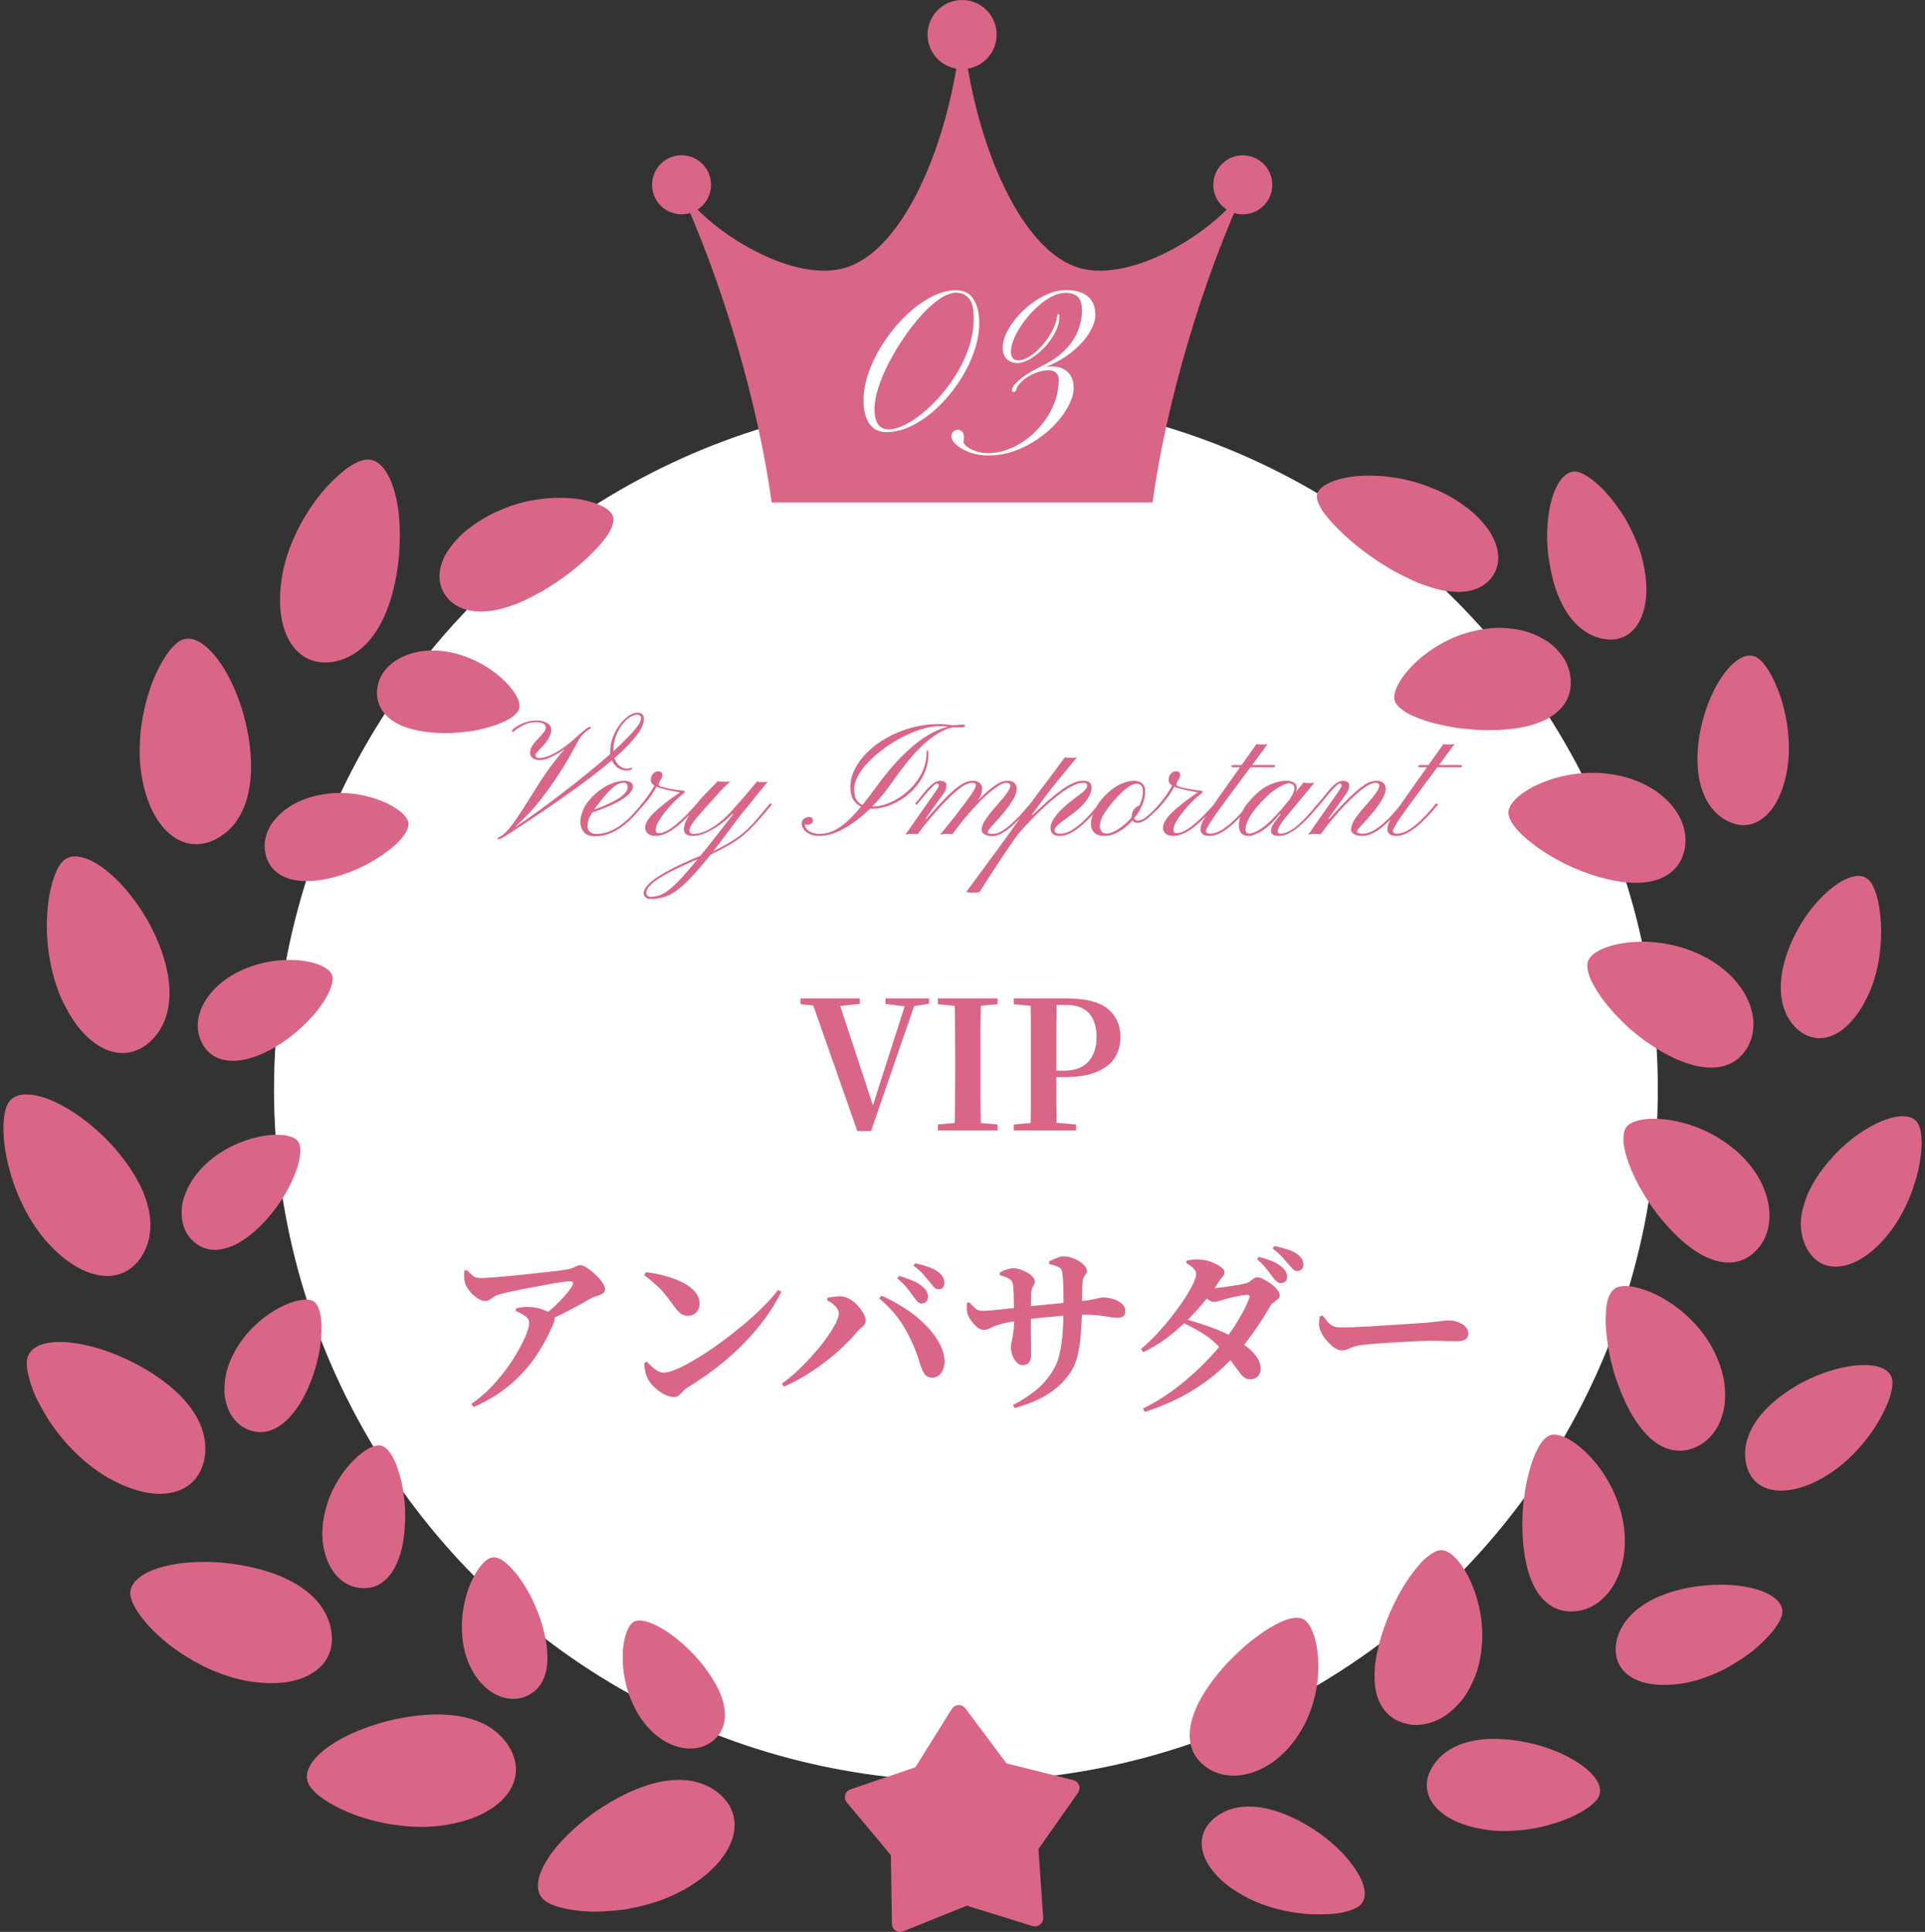
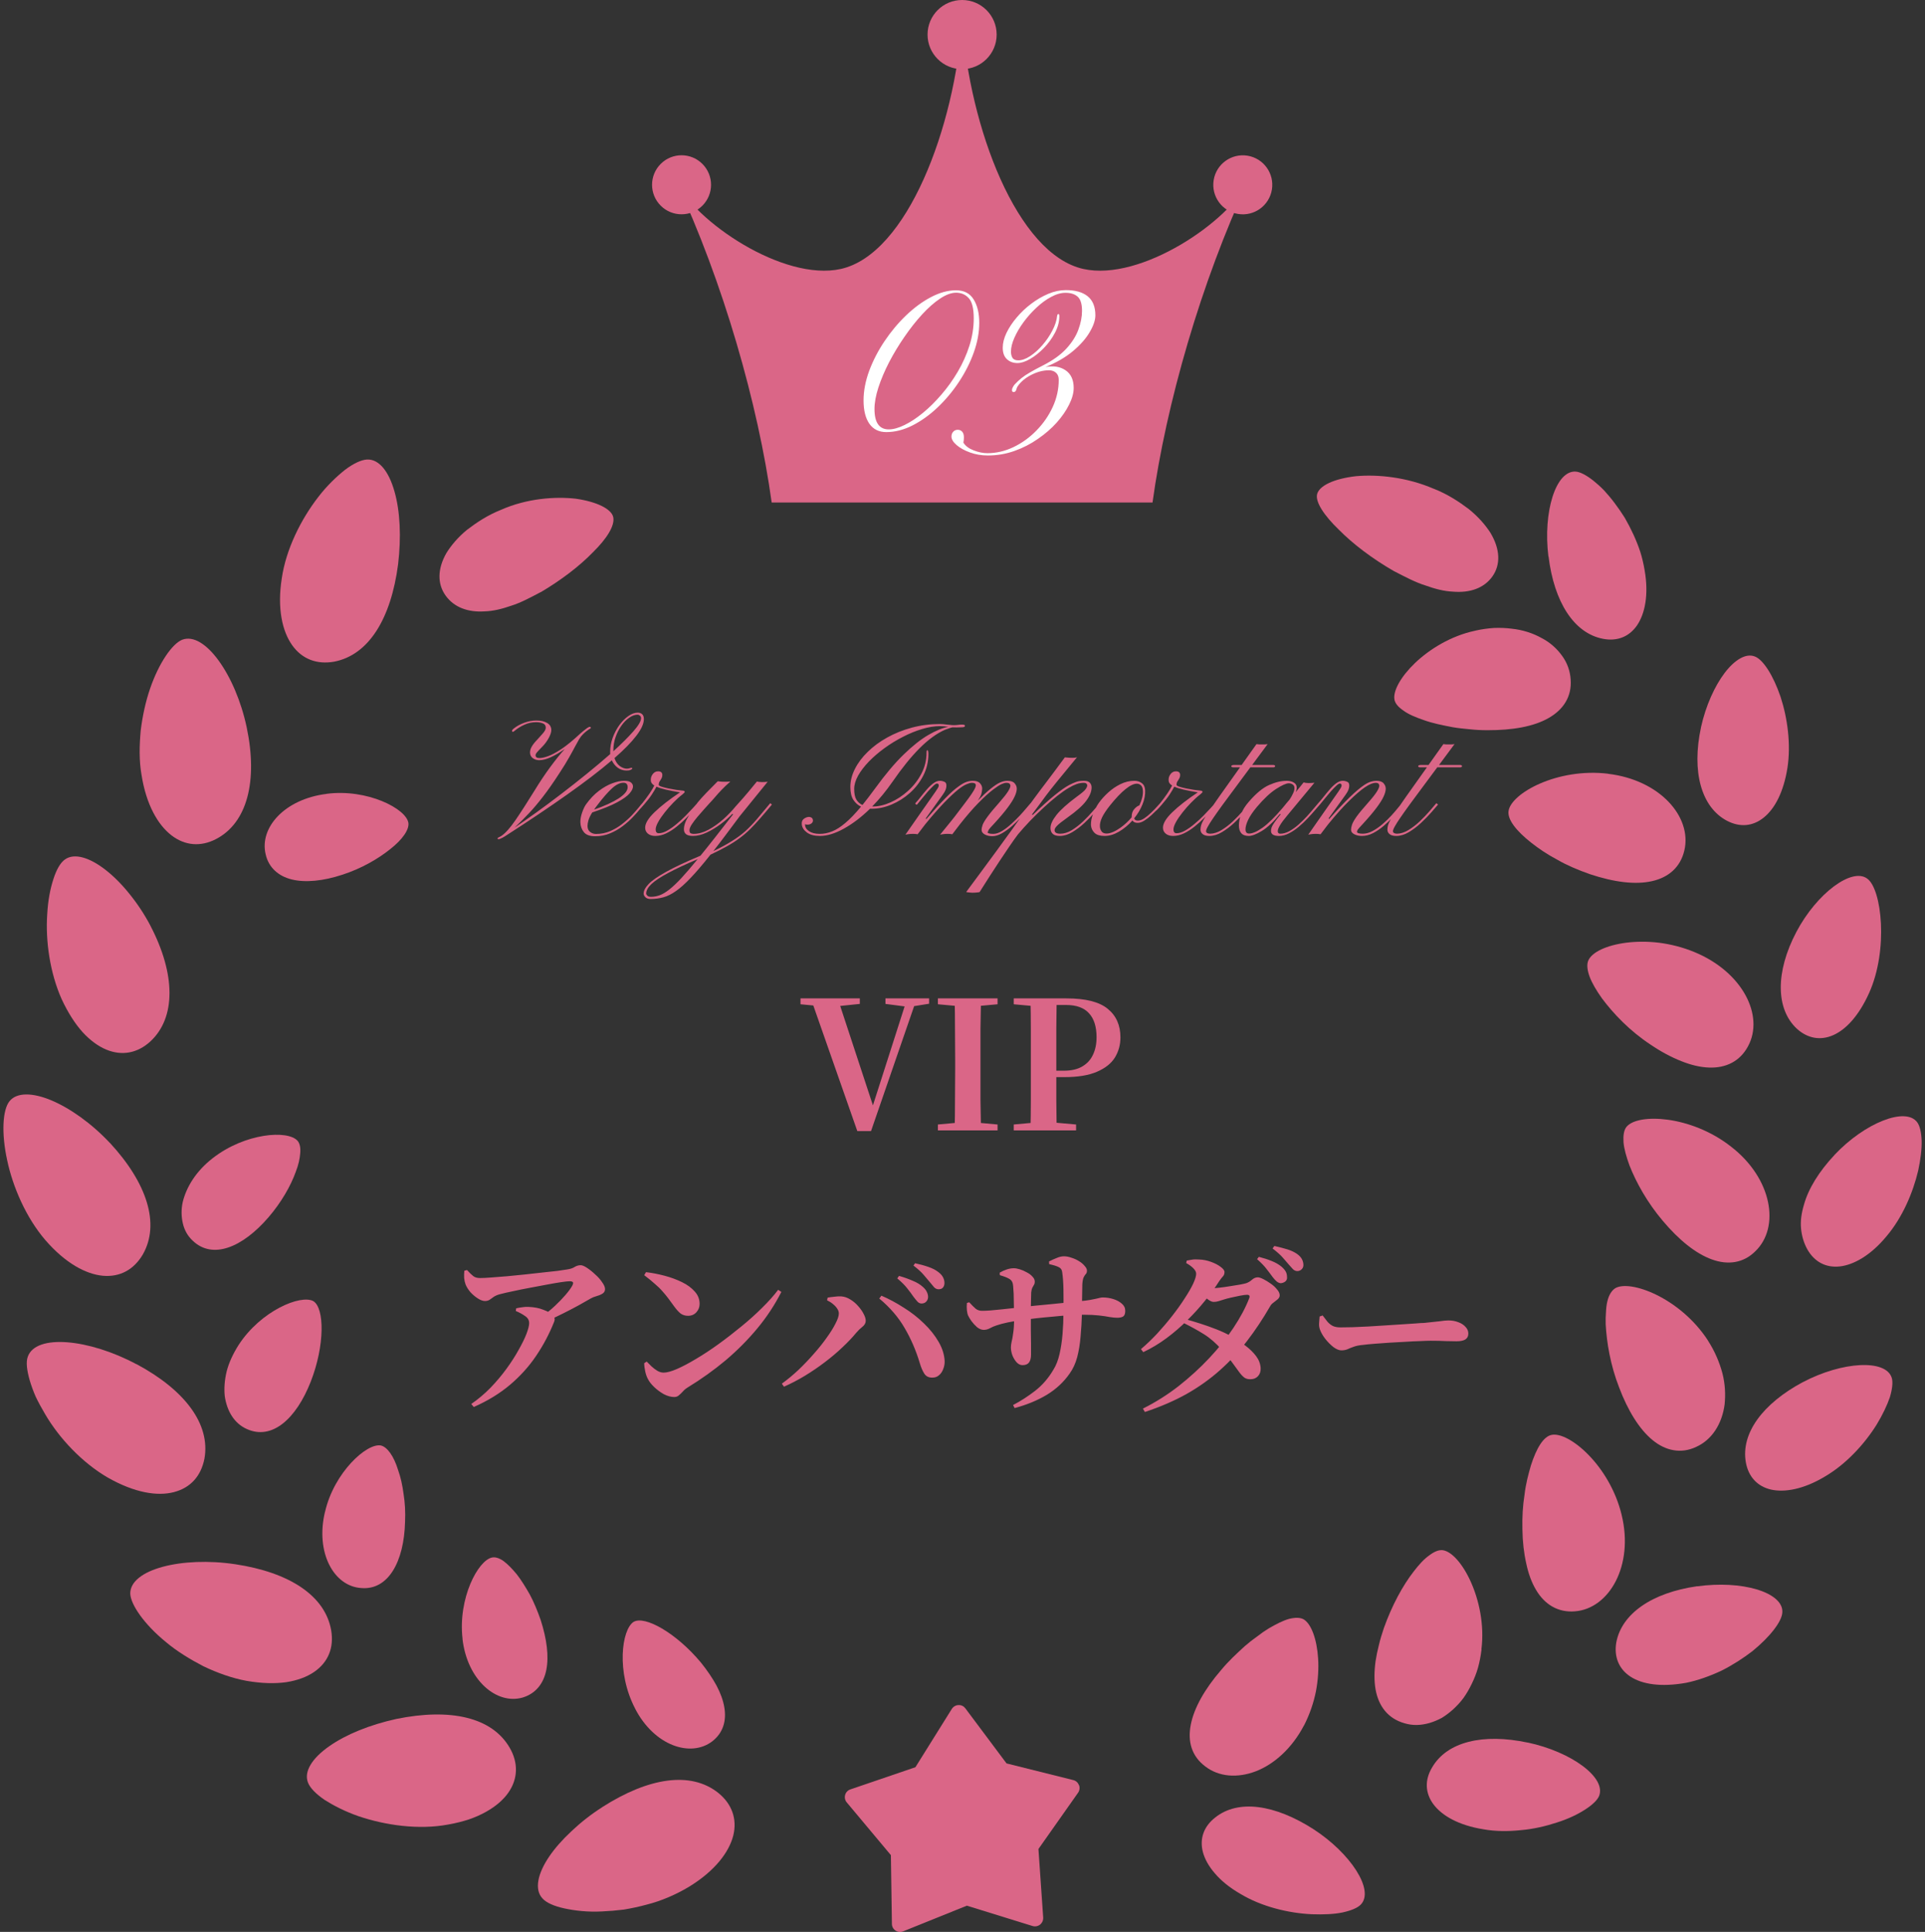
<svg xmlns="http://www.w3.org/2000/svg" width="281" height="282" viewBox="0 0 281 282" fill="none">
  <rect x="0" y="0" width="281" height="282" fill="#333333" stroke="none" />
  <g clip-path="url(#clip0_352_649)">
-     <circle cx="141" cy="159" r="101" fill="white" />
    <path d="M157.493 260.573C157.357 260.198 157.05 259.926 156.664 259.835L146.928 257.402L140.919 249.366C140.68 249.048 140.328 248.866 139.908 248.888C139.51 248.9 139.158 249.116 138.942 249.445L133.626 257.959L124.129 261.199C123.754 261.324 123.47 261.631 123.368 262.006C123.265 262.381 123.345 262.79 123.606 263.097L130.047 270.792L130.195 280.829C130.195 281.227 130.399 281.591 130.729 281.807C130.922 281.943 131.161 282.011 131.388 282.011C131.535 282.011 131.694 281.977 131.831 281.92L141.135 278.169L150.722 281.136C151.097 281.25 151.506 281.182 151.824 280.931C152.131 280.681 152.301 280.306 152.279 279.908L151.586 269.894L157.368 261.687C157.595 261.369 157.652 260.949 157.516 260.585L157.493 260.573Z" fill="#DA6687" />
    <path d="M168.239 73.35C170.205 59.074 175.317 41.171 182.258 26.337C179.554 32.248 166.57 41.125 158.152 39.261C148.439 37.113 141.487 18.528 140.442 2.955C139.397 18.528 132.444 37.101 122.732 39.261C114.314 41.125 101.329 32.248 98.626 26.337C105.578 41.171 110.679 59.074 112.644 73.35H168.239Z" fill="#DA6687" />
    <path d="M140.442 10.094C143.227 10.094 145.486 7.834 145.486 5.047C145.486 2.26 143.227 0 140.442 0C137.656 0 135.398 2.26 135.398 5.047C135.398 7.834 137.656 10.094 140.442 10.094Z" fill="#DA6687" />
    <path d="M185.664 27.672C186.046 25.323 184.454 23.11 182.107 22.727C179.76 22.345 177.548 23.939 177.165 26.287C176.783 28.635 178.376 30.849 180.723 31.231C183.07 31.614 185.282 30.02 185.664 27.672Z" fill="#DA6687" />
    <path d="M102.533 30.019C104.215 28.337 104.215 25.609 102.533 23.927C100.852 22.244 98.126 22.244 96.445 23.927C94.763 25.609 94.763 28.337 96.445 30.019C98.126 31.701 100.852 31.701 102.533 30.019Z" fill="#DA6687" />
    <path d="M78.939 86.422C77.405 87.24 75.997 87.991 74.611 88.422C73.248 88.9 71.953 89.207 70.737 89.241C68.351 89.4 66.284 88.673 65.046 86.933C63.83 85.228 63.842 83.035 65.171 80.716C65.864 79.602 66.852 78.42 68.181 77.329C69.544 76.294 71.157 75.203 73.134 74.419C76.883 72.759 80.984 72.452 84.04 72.793C87.141 73.236 89.208 74.293 89.504 75.43C89.822 76.669 88.572 78.636 86.573 80.591C84.596 82.648 81.881 84.694 78.95 86.433L78.939 86.422Z" fill="#DA6687" />
    <path d="M58.116 82.341C57.083 90.309 53.822 95.618 48.767 96.584C46.268 97.027 44.098 96.22 42.644 94.174C41.213 92.151 40.44 88.82 41.133 84.41C41.758 80.136 43.95 75.771 46.495 72.498C47.756 70.861 49.153 69.542 50.369 68.576C51.618 67.633 52.754 67.121 53.572 67.076C55.344 66.985 56.776 68.86 57.582 71.736C58.412 74.623 58.582 78.397 58.116 82.341Z" fill="#DA6687" />
-     <path d="M66.011 95.265C60.081 93.97 55.242 96.845 55.038 100.835C54.935 102.824 55.912 104.382 57.662 105.427C59.423 106.484 61.876 106.962 64.864 107.019C65.58 107.019 66.273 106.996 66.943 106.928C67.624 106.871 68.306 106.803 68.942 106.7C69.578 106.598 70.18 106.462 70.748 106.303C71.328 106.166 71.873 106.018 72.373 105.837C72.873 105.655 73.327 105.461 73.725 105.257C74.134 105.064 74.497 104.87 74.804 104.643C75.406 104.211 75.769 103.722 75.826 103.234C76.088 101.21 71.862 96.561 66.011 95.277V95.265Z" fill="#DA6687" />
    <path d="M36.01 106.166C37.657 113.975 36.101 120.113 31.534 122.478C29.307 123.637 26.99 123.455 25.013 121.921C23.037 120.386 21.344 117.453 20.662 113.123C20.288 111.02 20.344 108.837 20.538 106.655C20.799 104.507 21.265 102.381 21.912 100.505C23.207 96.743 25.15 93.958 26.604 93.379C29.887 92.139 34.397 98.539 36.01 106.166Z" fill="#DA6687" />
    <path d="M47.665 115.885C41.576 116.635 37.827 120.795 38.782 124.717C39.225 126.649 40.645 127.9 42.61 128.377C44.564 128.854 47.154 128.616 50.005 127.672C52.777 126.774 55.231 125.342 56.98 123.933C58.752 122.546 59.752 121.091 59.616 120.113C59.434 119.056 57.946 117.829 55.753 116.931C53.55 116.033 50.641 115.487 47.676 115.873L47.665 115.885Z" fill="#DA6687" />
    <path d="M21.969 135.152C25.649 142.211 25.695 148.565 21.935 152.032C20.072 153.725 17.811 154.169 15.494 153.202C14.335 152.714 13.165 151.872 12.052 150.656C10.961 149.44 9.927 147.837 8.996 145.837C7.292 142.006 6.622 137.334 6.894 133.435C6.996 131.48 7.337 129.718 7.792 128.332C8.235 126.934 8.814 125.933 9.462 125.467C10.836 124.467 13.085 125.16 15.414 126.979C16.584 127.888 17.766 129.071 18.879 130.457C20.015 131.855 21.083 133.447 21.98 135.163L21.969 135.152Z" fill="#DA6687" />
-     <path d="M35.782 141.403C30.08 143.768 27.569 148.758 29.512 152.304C31.375 155.828 36.112 155.567 41.11 152.247C45.961 149.031 49.233 144.097 48.438 142.233C47.529 140.244 41.372 139.073 35.782 141.403Z" fill="#DA6687" />
    <path d="M16.039 166.82C21.469 172.685 23.389 178.664 20.844 183.12C19.549 185.314 17.538 186.439 15.028 186.223C12.551 185.996 9.552 184.404 6.622 181.017C3.827 177.766 1.873 173.288 1.044 169.343C0.18 165.388 0.385 162.012 1.373 160.761C2.43 159.409 4.793 159.477 7.519 160.625C10.234 161.773 13.347 163.967 16.028 166.82H16.039Z" fill="#DA6687" />
    <path d="M31.034 169.07C28.614 170.957 27.206 173.265 26.672 175.47C26.433 176.572 26.467 177.63 26.695 178.596C26.922 179.562 27.399 180.426 28.137 181.108C31.023 183.87 35.373 182.131 39.213 177.664C41.065 175.504 42.439 173.106 43.166 171.071C43.575 170.036 43.769 169.104 43.825 168.32C43.894 167.536 43.769 166.911 43.439 166.524C42.019 164.91 35.782 165.365 31.034 169.07Z" fill="#DA6687" />
    <path d="M19.913 199.113C26.99 202.898 30.75 207.888 29.841 212.935C29.341 215.436 27.853 217.152 25.4 217.8C22.957 218.437 19.64 217.902 15.721 215.674C12.006 213.515 8.644 209.946 6.587 206.422C6.065 205.547 5.599 204.683 5.202 203.853C4.838 203.012 4.554 202.216 4.338 201.489C3.918 200.011 3.77 198.817 4.054 198.044C5.236 194.669 12.995 195.43 19.901 199.124L19.913 199.113Z" fill="#DA6687" />
    <path d="M34.828 196.328C34.022 197.601 33.408 198.92 33.09 200.17C32.783 201.432 32.693 202.648 32.806 203.773C33.124 205.979 34.203 207.797 36.055 208.604C39.69 210.241 43.212 207.149 45.359 201.682C47.426 196.396 47.381 190.952 45.745 189.929C43.916 188.917 38.089 191.304 34.828 196.328Z" fill="#DA6687" />
    <path d="M34.328 228.326C42.258 229.519 47.483 232.929 48.347 237.999C48.767 240.488 47.926 242.637 45.847 244.057C44.814 244.762 43.462 245.285 41.792 245.546C40.156 245.774 38.225 245.74 35.998 245.353C33.874 244.967 31.738 244.194 29.705 243.228C27.74 242.205 25.797 241.022 24.241 239.704C21.049 237.112 19.083 234.225 19.015 232.634C18.97 229.065 26.581 227.166 34.317 228.326H34.328Z" fill="#DA6687" />
    <path d="M47.438 220.687C46.018 226.609 48.71 231.554 52.732 231.804C56.662 232.145 58.98 227.973 59.127 222.154C59.195 220.721 59.116 219.335 58.911 218.073C58.741 216.777 58.48 215.595 58.116 214.595C57.491 212.537 56.514 211.185 55.572 210.991C54.538 210.821 52.868 211.787 51.266 213.515C49.653 215.254 48.108 217.789 47.449 220.676L47.438 220.687Z" fill="#DA6687" />
    <path d="M57.866 250.911C65.739 249.309 71.805 250.65 74.395 255.106C75.667 257.288 75.633 259.63 74.202 261.676C73.486 262.699 72.407 263.654 70.942 264.472C70.215 264.881 69.385 265.256 68.454 265.575C67.545 265.87 66.534 266.132 65.421 266.325C61.127 267.132 56.264 266.439 52.334 265.109C50.38 264.427 48.699 263.563 47.392 262.733C46.109 261.858 45.257 260.971 44.961 260.21C44.314 258.573 45.609 256.606 48.051 254.901C50.505 253.173 53.981 251.764 57.866 250.911Z" fill="#DA6687" />
    <path d="M67.511 239.227C68.204 245.262 72.498 248.888 76.303 247.786C78.201 247.206 79.348 245.751 79.746 243.762C80.143 241.773 79.825 239.272 78.928 236.476C78.473 235.169 77.939 233.873 77.337 232.747C76.712 231.645 76.076 230.622 75.429 229.792C74.758 228.985 74.111 228.314 73.509 227.871C72.895 227.439 72.316 227.246 71.828 227.348C69.805 227.735 66.829 233.282 67.522 239.227H67.511Z" fill="#DA6687" />
    <path d="M87.902 263.79C94.672 259.459 100.818 258.505 104.84 261.699C106.816 263.29 107.634 265.484 107.043 267.916C106.441 270.315 104.408 273.077 100.545 275.43C98.694 276.533 96.558 277.476 94.377 278.022C93.287 278.317 92.173 278.556 91.083 278.738C89.992 278.874 88.913 278.965 87.879 279.01C85.789 279.124 83.903 278.897 82.381 278.567C80.859 278.238 79.723 277.726 79.177 277.101C77.973 275.782 78.496 273.475 80.154 271.02C80.984 269.792 82.097 268.53 83.415 267.303C84.732 266.052 86.255 264.847 87.913 263.79H87.902Z" fill="#DA6687" />
    <path d="M92.707 249.4C95.513 254.845 100.841 256.584 103.976 254.174C105.544 252.958 106.078 251.196 105.726 249.184C105.555 248.184 105.169 247.115 104.59 246.035C104.01 244.967 103.249 243.841 102.318 242.682C98.717 238.363 94.116 235.771 92.48 236.749C90.742 237.885 89.936 244.08 92.707 249.388V249.4Z" fill="#DA6687" />
    <path d="M209.26 71.327C211.294 72.123 212.964 73.225 214.384 74.294C215.77 75.408 216.826 76.624 217.564 77.772C218.996 80.159 219.075 82.421 217.848 84.149C216.622 85.865 214.554 86.57 212.1 86.365C210.839 86.308 209.51 85.979 208.068 85.456C206.602 85.001 205.114 84.206 203.455 83.353C200.354 81.569 197.503 79.42 195.413 77.295C193.311 75.271 191.97 73.271 192.266 72.123C192.584 70.895 194.731 69.872 197.946 69.508C201.104 69.224 205.352 69.645 209.272 71.338L209.26 71.327Z" fill="#DA6687" />
    <path d="M215.383 92.049C216.303 91.844 217.212 91.719 218.098 91.662C218.962 91.628 219.814 91.662 220.632 91.765C222.279 91.935 223.756 92.424 225.005 93.117C226.289 93.777 227.288 94.697 228.027 95.732C228.777 96.755 229.197 97.937 229.276 99.199C229.458 101.665 228.22 103.586 226.05 104.814C223.858 106.064 220.779 106.598 217.121 106.587C216.235 106.587 215.383 106.542 214.543 106.451C213.702 106.371 212.873 106.292 212.089 106.155C210.544 105.86 209.078 105.564 207.863 105.121C206.636 104.7 205.591 104.268 204.864 103.723C204.114 103.211 203.637 102.677 203.546 102.074C203.353 100.813 204.5 98.744 206.579 96.755C208.647 94.788 211.771 92.811 215.361 92.06L215.383 92.049Z" fill="#DA6687" />
    <path d="M226.05 81.239C226.857 87.866 229.754 92.424 233.979 93.242C236.047 93.651 237.819 92.958 238.978 91.264C240.114 89.582 240.705 86.809 240.068 83.205C239.921 82.33 239.716 81.444 239.444 80.568C239.16 79.704 238.819 78.852 238.433 78.011C238.046 77.17 237.626 76.363 237.172 75.578C236.695 74.817 236.195 74.101 235.683 73.419C235.172 72.737 234.65 72.123 234.139 71.566C233.605 71.02 233.082 70.554 232.582 70.156C231.583 69.372 230.696 68.895 230.026 68.838C227.084 68.633 225.221 74.783 226.028 81.228L226.05 81.239Z" fill="#DA6687" />
    <path d="M234.741 112.952C242.306 113.85 247.021 119.25 245.873 124.137C245.305 126.57 243.59 128.07 241.159 128.616C238.717 129.173 235.604 128.775 232.06 127.593C230.39 127.002 228.731 126.309 227.323 125.49C225.857 124.717 224.573 123.842 223.494 122.989C221.336 121.284 220.018 119.613 220.211 118.374C220.575 115.817 227.323 112.043 234.752 112.941L234.741 112.952Z" fill="#DA6687" />
    <path d="M248.304 106.167C246.907 112.623 248.338 117.84 252.11 119.818C253.996 120.784 255.847 120.637 257.46 119.341C259.074 118.045 260.357 115.635 260.925 112.055C261.448 108.622 260.925 104.791 259.914 101.711C258.869 98.642 257.404 96.311 256.177 95.834C254.87 95.3 253.223 96.3 251.758 98.221C250.304 100.142 249.009 102.972 248.304 106.144V106.167Z" fill="#DA6687" />
    <path d="M247.339 138.971C254.393 141.881 257.574 148.281 255.166 152.725C253.996 154.919 251.928 155.931 249.452 155.828C248.202 155.783 246.85 155.465 245.43 154.896C243.988 154.328 242.465 153.521 240.943 152.486C237.921 150.497 235.513 147.974 233.832 145.712C233.025 144.575 232.389 143.495 232.037 142.552C231.696 141.608 231.605 140.801 231.844 140.222C232.366 138.983 234.502 137.982 237.376 137.607C238.819 137.425 240.443 137.403 242.159 137.607C243.84 137.823 245.612 138.255 247.339 138.971Z" fill="#DA6687" />
    <path d="M262.22 136.038C259.165 141.847 259.187 147.28 262.3 150.167C265.401 152.986 269.843 151.565 272.831 144.973C275.693 138.63 274.682 129.775 272.581 128.263C270.377 126.57 265.219 130.355 262.22 136.038Z" fill="#DA6687" />
    <path d="M252.678 167.366C258.71 172.015 259.869 179.153 256.234 182.643C254.496 184.382 252.224 184.689 249.883 183.836C247.521 182.984 245.078 180.994 242.738 178.221C240.455 175.527 238.83 172.594 237.853 170.094C237.399 168.843 237.069 167.684 236.99 166.718C236.933 165.752 237.035 164.979 237.422 164.49C238.262 163.467 240.58 163.058 243.454 163.444C246.339 163.842 249.758 165.07 252.678 167.366Z" fill="#DA6687" />
    <path d="M267.787 168.593C265.526 171.003 263.97 173.515 263.322 175.879C262.97 177.061 262.8 178.21 262.902 179.301C263.004 180.392 263.3 181.415 263.811 182.347C264.845 184.189 266.526 185.086 268.571 184.859C270.581 184.632 273.081 183.256 275.398 180.437C277.693 177.732 279.249 174.095 280.01 170.855C280.351 169.252 280.544 167.741 280.51 166.513C280.464 165.285 280.249 164.342 279.862 163.819C278.192 161.534 272.217 163.876 267.787 168.582V168.593Z" fill="#DA6687" />
    <path d="M249.293 195.646C250.315 197.226 250.997 198.852 251.428 200.454C251.837 202.057 251.894 203.592 251.747 205.024C251.36 207.866 249.895 210.162 247.612 211.196C245.396 212.253 243.124 211.776 241.216 210.196C239.307 208.627 237.626 205.911 236.354 202.535C235.07 199.25 234.536 195.965 234.389 193.316C234.366 192.657 234.389 192.043 234.434 191.475C234.457 190.906 234.525 190.383 234.638 189.929C234.854 189.019 235.275 188.371 235.763 188.053C237.91 186.735 245.215 189.395 249.293 195.635V195.646Z" fill="#DA6687" />
    <path d="M263.163 201.75C257.324 204.876 254.098 209.218 254.848 213.458C255.223 215.538 256.506 216.959 258.494 217.425C260.471 217.88 263.265 217.414 266.412 215.515C269.479 213.72 272.172 210.787 273.944 207.945C274.807 206.524 275.466 205.138 275.875 203.944C276.227 202.751 276.341 201.75 276.148 201.125C275.296 198.363 268.911 198.727 263.175 201.75H263.163Z" fill="#DA6687" />
    <path d="M236.717 221.131C238.524 228.508 234.911 234.816 229.901 235.203C227.425 235.407 225.471 234.203 224.21 232.054C223.574 230.986 223.097 229.679 222.79 228.201C222.449 226.7 222.256 225.007 222.233 223.211C222.188 221.46 222.29 219.744 222.54 218.198C222.722 216.584 223.108 215.186 223.472 213.913C224.267 211.423 225.301 209.662 226.516 209.446C229.004 208.957 234.956 213.867 236.717 221.119V221.131Z" fill="#DA6687" />
    <path d="M247.725 231.543C241.136 232.486 236.706 235.555 235.933 239.761C235.24 243.921 238.808 246.945 246.135 245.638C247.861 245.285 249.622 244.649 251.292 243.864C252.928 243.046 254.462 242.046 255.802 241.023C258.392 238.908 260.141 236.658 260.176 235.316C260.244 233.884 258.733 232.679 256.415 231.997C254.098 231.304 250.985 231.111 247.736 231.554L247.725 231.543Z" fill="#DA6687" />
    <path d="M216.269 240.75C216.156 241.682 215.985 242.591 215.747 243.444C215.508 244.285 215.19 245.069 214.827 245.808C214.474 246.547 214.066 247.24 213.623 247.865C213.168 248.479 212.657 249.013 212.134 249.502C211.6 249.98 211.055 250.4 210.476 250.753C209.885 251.071 209.283 251.321 208.67 251.503C207.443 251.855 206.216 251.912 205 251.537C202.615 250.855 201.24 249.059 200.797 246.604C200.581 245.376 200.593 243.978 200.797 242.478C200.911 241.727 201.07 240.954 201.274 240.159C201.467 239.34 201.717 238.499 202.013 237.635C203.171 234.384 204.762 231.44 206.341 229.417C207.125 228.383 207.897 227.542 208.658 227.019C209.397 226.462 210.078 226.189 210.669 226.291C211.941 226.507 213.52 228.269 214.702 230.906C215.872 233.509 216.712 237.124 216.247 240.761L216.269 240.75Z" fill="#DA6687" />
    <path d="M223.017 254.367C216.485 252.981 211.237 254.231 209.056 257.982C207.965 259.789 208.011 261.688 209.226 263.347C210.453 265.007 212.873 266.428 216.531 267.019C218.314 267.337 220.177 267.337 222.017 267.144C223.881 266.985 225.664 266.553 227.266 266.03C228.89 265.518 230.288 264.848 231.344 264.166C232.412 263.484 233.139 262.802 233.412 262.188C234.536 259.482 229.367 255.709 223.006 254.356L223.017 254.367Z" fill="#DA6687" />
    <path d="M190.335 251.878C188.585 255.208 185.995 257.516 183.325 258.55C180.656 259.573 177.93 259.38 175.942 257.845C171.943 254.856 173.533 249.241 178.214 243.819C179.327 242.466 180.542 241.352 181.724 240.272C182.314 239.761 182.905 239.295 183.496 238.885C184.075 238.431 184.632 238.044 185.189 237.703C186.29 237.067 187.301 236.544 188.176 236.305C189.051 236.089 189.789 236.089 190.301 236.373C191.391 237.021 192.232 239.226 192.413 242.114C192.504 243.557 192.413 245.194 192.095 246.865C191.766 248.513 191.198 250.218 190.346 251.878H190.335Z" fill="#DA6687" />
    <path d="M191.72 266.996C186.131 263.415 180.769 262.597 177.384 265.302C175.726 266.598 175.067 268.394 175.601 270.383C175.873 271.372 176.441 272.418 177.339 273.452C178.236 274.509 179.474 275.532 181.076 276.453C184.143 278.306 188.074 279.261 191.471 279.42C193.163 279.477 194.731 279.42 195.98 279.158C197.219 278.886 198.162 278.499 198.627 278.022C200.683 275.942 197.173 270.52 191.72 266.996Z" fill="#DA6687" />
    <path d="M129.367 63.073C128.303 63.073 127.482 62.668 126.906 61.857C126.34 61.037 126.057 59.904 126.057 58.459C126.057 57.072 126.33 55.632 126.877 54.138C127.434 52.644 128.181 51.198 129.118 49.802C130.056 48.405 131.105 47.15 132.268 46.037C133.439 44.914 134.65 44.025 135.9 43.371C137.16 42.707 138.376 42.375 139.548 42.375C140.729 42.375 141.589 42.819 142.126 43.708C142.673 44.587 142.946 45.725 142.946 47.121C142.946 48.508 142.683 49.943 142.155 51.428C141.628 52.912 140.905 54.348 139.987 55.734C139.079 57.111 138.039 58.356 136.867 59.47C135.705 60.573 134.479 61.452 133.19 62.106C131.911 62.751 130.637 63.073 129.367 63.073ZM129.733 62.678C130.397 62.678 131.159 62.468 132.019 62.048C132.888 61.628 133.786 61.037 134.714 60.275C135.642 59.514 136.545 58.62 137.424 57.595C138.312 56.569 139.108 55.456 139.812 54.255C140.524 53.044 141.091 51.779 141.511 50.461C141.931 49.143 142.141 47.81 142.141 46.462C142.141 45.036 141.901 44.06 141.423 43.532C140.944 42.995 140.324 42.727 139.562 42.727C138.859 42.727 138.078 43.015 137.219 43.591C136.369 44.157 135.5 44.924 134.611 45.891C133.723 46.857 132.863 47.946 132.033 49.157C131.203 50.358 130.456 51.594 129.792 52.863C129.138 54.133 128.615 55.363 128.225 56.555C127.844 57.736 127.653 58.786 127.653 59.704C127.653 61.687 128.347 62.678 129.733 62.678ZM144.206 66.486C143.278 66.486 142.409 66.34 141.599 66.047C140.788 65.754 140.134 65.393 139.636 64.963C139.138 64.533 138.889 64.118 138.889 63.718C138.889 63.435 138.977 63.2 139.152 63.015C139.318 62.829 139.538 62.736 139.812 62.736C140.075 62.736 140.29 62.829 140.456 63.015C140.622 63.2 140.705 63.474 140.705 63.835C140.705 64.089 140.681 64.348 140.632 64.611C140.925 65.09 141.423 65.466 142.126 65.739C142.829 66.013 143.498 66.149 144.133 66.149C145.441 66.149 146.716 65.852 147.956 65.256C149.196 64.66 150.31 63.855 151.296 62.839C152.292 61.823 153.083 60.681 153.669 59.411C154.255 58.132 154.548 56.813 154.548 55.456C154.548 54.997 154.416 54.65 154.152 54.416C153.889 54.172 153.542 54.05 153.112 54.05C152.272 54.05 151.413 54.274 150.534 54.724C149.665 55.173 149.011 55.72 148.571 56.364C148.503 56.462 148.454 56.555 148.425 56.643C148.405 56.721 148.376 56.813 148.337 56.921C148.269 57.126 148.142 57.228 147.956 57.228C147.8 57.228 147.722 57.126 147.722 56.921C147.722 56.804 147.766 56.667 147.854 56.511C147.941 56.345 148.034 56.208 148.132 56.101C148.464 55.749 148.796 55.441 149.128 55.178C149.47 54.904 149.89 54.626 150.388 54.343C150.886 54.05 151.53 53.703 152.321 53.303C153.737 52.58 154.855 51.77 155.676 50.871C156.496 49.973 157.077 49.05 157.419 48.102C157.771 47.145 157.946 46.237 157.946 45.378C157.946 44.362 157.731 43.669 157.302 43.298C156.882 42.927 156.296 42.741 155.544 42.741C154.87 42.741 154.167 42.941 153.435 43.342C152.702 43.732 151.989 44.255 151.296 44.909C150.603 45.554 149.973 46.262 149.406 47.033C148.85 47.795 148.405 48.552 148.073 49.304C147.741 50.056 147.575 50.73 147.575 51.325C147.575 51.687 147.648 51.989 147.795 52.233C147.951 52.477 148.234 52.6 148.645 52.6C149.172 52.6 149.748 52.395 150.373 51.984C150.998 51.574 151.594 51.042 152.16 50.388C152.736 49.724 153.22 49.016 153.61 48.264C154.011 47.512 154.245 46.794 154.313 46.11C154.353 45.925 154.411 45.832 154.489 45.832C154.587 45.832 154.636 45.944 154.636 46.169C154.636 46.97 154.421 47.775 153.991 48.586C153.571 49.387 153.034 50.124 152.38 50.798C151.735 51.462 151.066 51.994 150.373 52.395C149.68 52.795 149.06 52.995 148.513 52.995C147.907 52.995 147.399 52.81 146.989 52.438C146.579 52.058 146.374 51.496 146.374 50.754C146.374 50.08 146.555 49.362 146.916 48.601C147.287 47.829 147.785 47.077 148.41 46.345C149.035 45.602 149.743 44.934 150.534 44.338C151.335 43.732 152.165 43.249 153.024 42.888C153.894 42.526 154.748 42.346 155.588 42.346C156.975 42.346 158.039 42.648 158.781 43.254C159.523 43.859 159.895 44.782 159.895 46.023C159.895 46.726 159.621 47.541 159.074 48.469C158.537 49.397 157.731 50.315 156.657 51.223C155.583 52.131 154.235 52.917 152.614 53.581C153.776 53.356 154.753 53.513 155.544 54.05C156.335 54.587 156.73 55.446 156.73 56.628C156.73 57.36 156.511 58.166 156.071 59.045C155.642 59.924 155.036 60.803 154.255 61.682C153.474 62.551 152.556 63.347 151.501 64.069C150.456 64.802 149.313 65.388 148.073 65.827C146.833 66.267 145.544 66.486 144.206 66.486Z" fill="white" />
    <path d="M72.789 122.504C72.688 122.504 72.637 122.461 72.637 122.375C72.637 122.32 72.699 122.266 72.824 122.211C72.863 122.188 72.918 122.16 72.988 122.129C73.066 122.098 73.141 122.055 73.211 122C73.789 121.609 74.465 120.852 75.238 119.727C76.012 118.602 76.941 117.16 78.027 115.402C78.769 114.184 79.531 113.043 80.312 111.98C81.102 110.91 81.812 110.027 82.445 109.332C81.734 109.832 81.055 110.23 80.406 110.527C79.766 110.816 79.203 110.961 78.719 110.961C78.367 110.961 78.059 110.867 77.793 110.68C77.527 110.492 77.387 110.227 77.371 109.883C77.363 109.578 77.449 109.273 77.629 108.969C77.809 108.656 78.09 108.305 78.473 107.914C78.707 107.664 78.969 107.371 79.258 107.035C79.547 106.699 79.684 106.418 79.668 106.191C79.66 105.895 79.512 105.691 79.223 105.582C78.941 105.473 78.625 105.418 78.273 105.418C77.656 105.418 77.086 105.539 76.562 105.781C76.039 106.016 75.574 106.301 75.168 106.637C75.027 106.762 74.93 106.824 74.875 106.824C74.789 106.824 74.746 106.781 74.746 106.695C74.738 106.586 74.832 106.461 75.027 106.32C75.434 105.992 75.934 105.719 76.527 105.5C77.129 105.281 77.719 105.172 78.297 105.172C78.922 105.172 79.434 105.285 79.832 105.512C80.238 105.73 80.453 106.062 80.477 106.508C80.492 106.828 80.371 107.227 80.113 107.703C79.856 108.18 79.535 108.613 79.152 109.004C78.793 109.363 78.539 109.633 78.391 109.812C78.242 109.984 78.172 110.129 78.18 110.246C78.18 110.52 78.371 110.656 78.754 110.656C79.074 110.656 79.496 110.562 80.019 110.375C80.543 110.188 81.195 109.836 81.977 109.32C82.758 108.797 83.684 108.035 84.754 107.035C84.863 106.934 85.008 106.812 85.188 106.672C85.367 106.523 85.539 106.391 85.703 106.273C85.875 106.156 86.004 106.098 86.09 106.098C86.191 106.098 86.242 106.137 86.242 106.215C86.25 106.27 86.223 106.316 86.16 106.355C86.098 106.387 86.023 106.43 85.938 106.484C85.867 106.531 85.766 106.605 85.633 106.707C85.508 106.801 85.34 106.949 85.129 107.152C84.902 107.371 84.703 107.625 84.531 107.914C84.359 108.203 84.16 108.562 83.934 108.992C83.715 109.414 83.426 109.941 83.066 110.574C82.715 111.207 82.238 111.98 81.637 112.895C80.762 114.246 79.969 115.379 79.258 116.293C78.555 117.207 77.875 118.012 77.219 118.707C76.562 119.402 75.863 120.102 75.121 120.805C76.035 120.188 77.078 119.461 78.25 118.625C79.422 117.781 80.641 116.875 81.906 115.906C83.172 114.938 84.422 113.953 85.656 112.953C86.891 111.953 88.031 110.992 89.078 110.07C89.07 110 89.066 109.898 89.066 109.766C89.066 109.07 89.188 108.383 89.43 107.703C89.68 107.023 90.004 106.406 90.402 105.852C90.809 105.297 91.246 104.855 91.715 104.527C92.191 104.191 92.652 104.023 93.098 104.023C93.348 104.023 93.559 104.098 93.731 104.246C93.902 104.395 93.988 104.637 93.988 104.973C93.988 105.637 93.621 106.445 92.887 107.398C92.16 108.352 91.098 109.438 89.699 110.656C89.871 111.18 90.133 111.57 90.484 111.828C90.836 112.078 91.172 112.203 91.492 112.203C91.648 112.203 91.777 112.184 91.879 112.145C92.012 112.098 92.098 112.074 92.137 112.074C92.246 112.074 92.301 112.102 92.301 112.156C92.301 112.227 92.223 112.297 92.066 112.367C91.926 112.438 91.727 112.473 91.469 112.473C90.984 112.473 90.551 112.336 90.168 112.062C89.793 111.781 89.508 111.422 89.312 110.984C87.578 112.469 85.394 114.141 82.762 116C80.137 117.859 77.121 119.883 73.715 122.07C73.465 122.227 73.258 122.336 73.094 122.398C72.938 122.469 72.836 122.504 72.789 122.504ZM89.535 109.66C90.723 108.582 91.691 107.617 92.441 106.766C93.199 105.906 93.578 105.262 93.578 104.832C93.578 104.668 93.519 104.543 93.402 104.457C93.293 104.363 93.191 104.316 93.098 104.316C92.699 104.316 92.289 104.461 91.867 104.75C91.453 105.031 91.07 105.418 90.719 105.91C90.367 106.402 90.082 106.961 89.863 107.586C89.644 108.203 89.535 108.852 89.535 109.531V109.66ZM86.875 122.07C86.109 122.07 85.562 121.871 85.234 121.473C84.906 121.074 84.734 120.586 84.719 120.008C84.711 119.586 84.797 119.117 84.977 118.602C85.156 118.086 85.344 117.691 85.539 117.418C86.117 116.613 86.742 115.957 87.414 115.449C88.086 114.941 88.742 114.57 89.383 114.336C90.031 114.094 90.602 113.973 91.094 113.973C91.57 113.973 91.902 114.051 92.09 114.207C92.285 114.363 92.387 114.543 92.394 114.746C92.418 115.051 92.254 115.406 91.902 115.812C91.559 116.211 90.953 116.645 90.086 117.113C89.219 117.582 88.008 118.074 86.453 118.59C86.18 119.027 85.996 119.406 85.902 119.727C85.809 120.039 85.762 120.32 85.762 120.57C85.762 120.938 85.883 121.223 86.125 121.426C86.375 121.629 86.668 121.73 87.004 121.73C87.738 121.73 88.426 121.594 89.066 121.32C89.715 121.039 90.305 120.688 90.836 120.266C91.375 119.844 91.848 119.418 92.254 118.988C92.66 118.551 92.992 118.172 93.25 117.852C93.508 117.523 93.68 117.32 93.766 117.242L94.012 117.441C93.894 117.543 93.695 117.766 93.414 118.109C93.141 118.453 92.789 118.848 92.359 119.293C91.938 119.738 91.449 120.172 90.894 120.594C90.34 121.016 89.723 121.367 89.043 121.648C88.371 121.93 87.648 122.07 86.875 122.07ZM86.723 118.18C88.238 117.648 89.434 117.102 90.309 116.539C91.184 115.969 91.621 115.426 91.621 114.91C91.621 114.473 91.418 114.254 91.012 114.254C90.488 114.254 89.922 114.535 89.312 115.098C88.703 115.66 87.992 116.477 87.18 117.547C87.008 117.766 86.856 117.977 86.723 118.18ZM95.652 122.023C95.215 122.023 94.859 121.914 94.586 121.695C94.312 121.469 94.176 121.176 94.176 120.816C94.176 120.191 94.633 119.438 95.547 118.555C96.461 117.672 97.699 116.707 99.262 115.66C98.465 115.527 97.777 115.395 97.199 115.262C96.629 115.129 96.172 114.984 95.828 114.828C95.672 115.141 95.445 115.523 95.148 115.977C94.852 116.43 94.473 116.918 94.012 117.441C93.699 117.809 93.465 118.066 93.309 118.215C93.152 118.363 93.043 118.453 92.981 118.484C92.926 118.508 92.894 118.527 92.887 118.543C92.863 118.551 92.848 118.527 92.84 118.473C92.84 118.418 92.844 118.375 92.852 118.344C92.852 118.312 92.91 118.238 93.027 118.121C93.144 118.004 93.391 117.711 93.766 117.242C94.156 116.75 94.504 116.281 94.809 115.836C95.113 115.391 95.348 115 95.512 114.664C95.231 114.484 95.066 114.285 95.019 114.066C94.957 113.691 95.031 113.352 95.242 113.047C95.453 112.742 95.727 112.59 96.062 112.59C96.477 112.59 96.684 112.77 96.684 113.129C96.684 113.309 96.648 113.461 96.578 113.586C96.508 113.711 96.438 113.832 96.367 113.949C96.227 114.113 96.156 114.32 96.156 114.57C96.156 114.648 96.289 114.734 96.555 114.828C96.828 114.914 97.16 115 97.551 115.086C97.949 115.164 98.34 115.234 98.723 115.297C99.106 115.352 99.406 115.387 99.625 115.402C99.773 115.41 99.863 115.438 99.894 115.484C99.934 115.523 99.953 115.555 99.953 115.578C99.953 115.656 99.84 115.785 99.613 115.965C99.184 116.293 98.742 116.691 98.289 117.16C97.836 117.621 97.414 118.102 97.023 118.602C96.633 119.094 96.316 119.559 96.074 119.996C95.832 120.434 95.711 120.793 95.711 121.074C95.711 121.441 95.859 121.625 96.156 121.625C96.539 121.625 96.957 121.496 97.41 121.238C97.863 120.98 98.32 120.656 98.781 120.266C99.25 119.875 99.688 119.473 100.094 119.059C100.508 118.637 100.863 118.262 101.16 117.934C101.457 117.598 101.664 117.367 101.781 117.242L102.016 117.441C101.844 117.605 101.598 117.867 101.277 118.227C100.965 118.578 100.598 118.973 100.176 119.41C99.754 119.84 99.293 120.254 98.793 120.652C98.301 121.051 97.789 121.379 97.258 121.637C96.727 121.895 96.191 122.023 95.652 122.023ZM94.973 131.223C94.637 131.223 94.383 131.137 94.211 130.965C94.039 130.793 93.953 130.617 93.953 130.438C93.953 130.016 94.199 129.547 94.691 129.031C95.176 128.523 96.023 127.934 97.234 127.262C98.438 126.59 100.109 125.805 102.25 124.906C102.898 124.117 103.613 123.223 104.395 122.223C105.176 121.223 106.051 120.102 107.02 118.859L106.891 118.812C106.453 119.281 105.902 119.766 105.238 120.266C104.582 120.758 103.895 121.176 103.176 121.52C102.457 121.855 101.781 122.023 101.148 122.023C100.273 122.023 99.836 121.699 99.836 121.051C99.836 120.77 99.887 120.484 99.988 120.195C100.082 119.898 100.27 119.516 100.551 119.047C100.84 118.578 101.27 117.941 101.84 117.137C102.199 116.699 102.629 116.223 103.129 115.707C103.637 115.191 104.184 114.637 104.77 114.043C105.02 114.066 105.203 114.086 105.32 114.102C105.445 114.109 105.598 114.113 105.777 114.113C106.121 114.113 106.398 114.102 106.609 114.078C106.07 114.562 105.637 114.977 105.309 115.32C104.988 115.656 104.695 115.98 104.43 116.293C104.172 116.598 103.859 116.945 103.492 117.336C103.312 117.539 103.066 117.812 102.754 118.156C102.441 118.5 102.121 118.867 101.793 119.258C101.473 119.641 101.199 120.004 100.973 120.348C100.754 120.691 100.645 120.969 100.645 121.18C100.645 121.438 100.715 121.594 100.855 121.648C100.996 121.695 101.125 121.719 101.242 121.719C101.945 121.719 102.668 121.52 103.41 121.121C104.16 120.715 104.879 120.207 105.566 119.598C106.254 118.98 106.859 118.352 107.383 117.711C108.18 116.836 108.816 116.109 109.293 115.531C109.777 114.953 110.176 114.469 110.488 114.078C110.574 114.094 110.684 114.113 110.816 114.137C110.949 114.152 111.082 114.16 111.215 114.16C111.316 114.16 111.457 114.156 111.637 114.148C111.816 114.141 111.957 114.129 112.059 114.113L107.98 119.141C107.238 120.148 106.547 121.074 105.906 121.918C105.273 122.762 104.68 123.535 104.125 124.238C105.203 123.723 106.105 123.234 106.832 122.773C107.566 122.32 108.215 121.844 108.777 121.344C109.34 120.836 109.902 120.254 110.465 119.598C111.027 118.941 111.684 118.156 112.434 117.242L112.68 117.441C112.031 118.223 111.449 118.906 110.934 119.492C110.426 120.078 109.938 120.602 109.469 121.062C109 121.523 108.5 121.949 107.969 122.34C107.438 122.738 106.832 123.129 106.152 123.512C105.473 123.895 104.66 124.309 103.715 124.754C102.613 126.145 101.656 127.266 100.844 128.117C100.039 128.969 99.316 129.617 98.676 130.062C98.035 130.516 97.422 130.82 96.836 130.977C96.25 131.141 95.629 131.223 94.973 131.223ZM95.019 130.906C95.457 130.906 95.887 130.828 96.309 130.672C96.731 130.516 97.195 130.238 97.703 129.84C98.203 129.449 98.789 128.895 99.461 128.176C100.125 127.457 100.918 126.535 101.84 125.41C100.059 126.168 98.617 126.844 97.516 127.438C96.406 128.031 95.598 128.566 95.09 129.043C94.582 129.527 94.328 129.992 94.328 130.438C94.328 130.523 94.383 130.621 94.492 130.73C94.602 130.848 94.777 130.906 95.019 130.906ZM119.688 122.023C118.875 122.023 118.242 121.855 117.789 121.52C117.336 121.184 117.086 120.789 117.039 120.336C117.008 119.977 117.102 119.711 117.32 119.539C117.547 119.367 117.781 119.27 118.023 119.246C118.156 119.23 118.289 119.258 118.422 119.328C118.562 119.398 118.645 119.531 118.668 119.727C118.684 119.875 118.633 120.012 118.516 120.137C118.398 120.254 118.25 120.328 118.07 120.359C117.852 120.398 117.668 120.379 117.52 120.301V120.371C117.52 120.746 117.715 121.066 118.105 121.332C118.496 121.59 119.016 121.719 119.664 121.719C120.266 121.719 120.867 121.598 121.469 121.355C122.078 121.113 122.723 120.703 123.402 120.125C124.09 119.547 124.852 118.754 125.688 117.746C125.25 117.543 124.879 117.215 124.574 116.762C124.277 116.309 124.129 115.68 124.129 114.875C124.129 113.992 124.352 113.113 124.797 112.238C125.242 111.355 125.867 110.523 126.672 109.742C127.477 108.953 128.422 108.258 129.508 107.656C130.602 107.047 131.797 106.566 133.094 106.215C134.398 105.863 135.762 105.688 137.184 105.688C137.363 105.688 137.535 105.695 137.699 105.711C137.871 105.727 138.039 105.746 138.203 105.77C138.383 105.777 138.555 105.793 138.719 105.816C138.891 105.84 139.062 105.852 139.234 105.852C139.43 105.852 139.625 105.84 139.82 105.816C140.016 105.785 140.219 105.77 140.43 105.77C140.719 105.77 140.863 105.824 140.863 105.934C140.863 106.074 140.734 106.148 140.477 106.156C140.18 106.172 139.914 106.18 139.68 106.18C139.453 106.172 139.238 106.168 139.035 106.168C138.809 106.223 138.613 106.281 138.449 106.344C138.285 106.398 138.113 106.461 137.934 106.531C136.73 107.062 135.5 107.957 134.242 109.215C132.992 110.465 131.672 112.098 130.281 114.113C129.336 115.473 128.348 116.676 127.316 117.723H127.41C128.238 117.723 129.105 117.52 130.012 117.113C130.926 116.707 131.777 116.145 132.566 115.426C133.363 114.707 134.008 113.875 134.5 112.93C135 111.977 135.25 110.953 135.25 109.859C135.25 109.68 135.266 109.578 135.297 109.555C135.328 109.523 135.355 109.508 135.379 109.508C135.473 109.508 135.52 109.699 135.52 110.082C135.52 111.207 135.27 112.254 134.77 113.223C134.277 114.184 133.625 115.027 132.812 115.754C132 116.473 131.109 117.035 130.141 117.441C129.172 117.848 128.215 118.051 127.27 118.051H127C125.742 119.277 124.469 120.246 123.18 120.957C121.898 121.668 120.734 122.023 119.688 122.023ZM125.898 117.5C126.188 117.148 126.484 116.77 126.789 116.363C127.102 115.957 127.426 115.523 127.762 115.062C129.254 113.008 130.648 111.355 131.945 110.105C133.242 108.848 134.434 107.906 135.52 107.281C136.605 106.648 137.578 106.25 138.438 106.086C138.242 106.055 138.027 106.031 137.793 106.016C137.559 106 137.363 105.992 137.207 105.992C136.402 105.992 135.535 106.133 134.605 106.414C133.684 106.688 132.754 107.066 131.816 107.551C130.879 108.027 129.984 108.574 129.133 109.191C128.281 109.809 127.52 110.461 126.848 111.148C126.184 111.836 125.656 112.523 125.266 113.211C124.883 113.898 124.691 114.551 124.691 115.168C124.691 115.855 124.801 116.379 125.02 116.738C125.246 117.09 125.539 117.344 125.898 117.5ZM144.859 122.059C144.438 122.059 144.07 121.977 143.758 121.812C143.445 121.641 143.289 121.418 143.289 121.145C143.289 120.934 143.34 120.684 143.441 120.395C143.551 120.105 143.789 119.711 144.156 119.211C144.523 118.703 145.09 118.02 145.855 117.16C146.465 116.465 146.891 115.926 147.133 115.543C147.375 115.16 147.496 114.875 147.496 114.688C147.496 114.578 147.453 114.48 147.367 114.395C147.281 114.309 147.125 114.266 146.898 114.266C146.711 114.266 146.473 114.332 146.184 114.465C145.895 114.598 145.496 114.855 144.988 115.238C144.379 115.699 143.66 116.352 142.832 117.195C142.012 118.031 141.102 119.082 140.102 120.348L139.012 121.777C138.824 121.738 138.602 121.719 138.344 121.719C138.07 121.719 137.836 121.734 137.641 121.766C137.453 121.789 137.316 121.812 137.23 121.836C137.691 121.273 138.047 120.836 138.297 120.523C138.555 120.211 138.758 119.961 138.906 119.773C139.062 119.578 139.211 119.391 139.352 119.211C139.492 119.023 139.676 118.781 139.902 118.484C140.129 118.188 140.449 117.766 140.863 117.219C141.316 116.625 141.652 116.16 141.871 115.824C142.098 115.48 142.25 115.223 142.328 115.051C142.406 114.871 142.445 114.73 142.445 114.629C142.445 114.387 142.254 114.266 141.871 114.266C141.676 114.266 141.414 114.336 141.086 114.477C140.758 114.609 140.352 114.867 139.867 115.25C139.328 115.68 138.648 116.316 137.828 117.16C137.016 118.004 136.086 119.066 135.039 120.348L133.949 121.777C133.84 121.754 133.727 121.738 133.609 121.73C133.5 121.723 133.391 121.719 133.281 121.719C133 121.719 132.762 121.734 132.566 121.766C132.379 121.789 132.246 121.812 132.168 121.836C133.043 120.57 133.773 119.523 134.359 118.695C134.945 117.859 135.414 117.191 135.766 116.691C136.125 116.191 136.391 115.812 136.562 115.555C136.742 115.289 136.863 115.102 136.926 114.992C136.988 114.875 137.023 114.781 137.031 114.711C137.047 114.484 136.961 114.371 136.773 114.371C136.664 114.371 136.492 114.48 136.258 114.699C136.023 114.918 135.758 115.191 135.461 115.52C135.172 115.848 134.887 116.188 134.605 116.539C134.324 116.883 134.078 117.184 133.867 117.441C133.812 117.473 133.742 117.453 133.656 117.383C133.609 117.312 133.598 117.266 133.621 117.242C133.848 117 134.102 116.699 134.383 116.34C134.672 115.973 134.973 115.609 135.285 115.25C135.598 114.883 135.918 114.578 136.246 114.336C136.574 114.094 136.891 113.973 137.195 113.973C137.422 113.973 137.645 114.023 137.863 114.125C138.09 114.219 138.184 114.449 138.145 114.816C138.137 114.941 138.098 115.102 138.027 115.297C137.957 115.484 137.816 115.727 137.605 116.023L135.145 119.445L135.203 119.574C136.297 118.309 137.223 117.293 137.98 116.527C138.738 115.754 139.355 115.199 139.832 114.863C140.285 114.52 140.68 114.285 141.016 114.16C141.359 114.035 141.688 113.973 142 113.973C142.5 113.973 142.855 114.098 143.066 114.348C143.285 114.59 143.387 114.859 143.371 115.156C143.355 115.438 143.312 115.691 143.242 115.918C143.172 116.145 143.008 116.457 142.75 116.855C143.43 116.16 144.039 115.594 144.578 115.156C145.164 114.68 145.641 114.363 146.008 114.207C146.383 114.051 146.73 113.973 147.051 113.973C147.559 113.973 147.914 114.098 148.117 114.348C148.328 114.59 148.43 114.859 148.422 115.156C148.414 115.469 148.309 115.844 148.105 116.281C147.91 116.711 147.57 117.25 147.086 117.898C146.609 118.539 145.938 119.332 145.07 120.277C144.664 120.699 144.422 120.973 144.344 121.098C144.266 121.215 144.227 121.324 144.227 121.426L144.145 121.438C144.145 121.625 144.43 121.719 145 121.719C145.383 121.719 145.801 121.582 146.254 121.309C146.707 121.035 147.16 120.691 147.613 120.277C148.074 119.863 148.504 119.441 148.902 119.012C149.301 118.574 149.637 118.191 149.91 117.863C150.184 117.535 150.359 117.328 150.438 117.242L150.684 117.441C150.59 117.543 150.398 117.766 150.109 118.109C149.828 118.445 149.48 118.836 149.066 119.281C148.652 119.719 148.203 120.152 147.719 120.582C147.234 121.004 146.746 121.355 146.254 121.637C145.762 121.918 145.297 122.059 144.859 122.059ZM141.895 130.309C141.801 130.309 141.664 130.297 141.484 130.273C141.297 130.258 141.148 130.234 141.039 130.203C141.641 129.391 142.32 128.473 143.078 127.449C143.836 126.426 144.621 125.359 145.434 124.25C146.238 123.141 147.027 122.055 147.801 120.992C148.566 119.922 149.254 118.941 149.863 118.051C150.316 117.426 150.695 116.906 151 116.492C151.305 116.078 151.586 115.699 151.844 115.355C152.109 115.012 152.391 114.641 152.688 114.242C152.992 113.844 153.359 113.355 153.789 112.777C154.227 112.191 154.777 111.449 155.441 110.551C155.723 110.582 155.945 110.602 156.109 110.609C156.281 110.617 156.426 110.621 156.543 110.621C156.652 110.621 156.762 110.617 156.871 110.609C156.988 110.594 157.102 110.57 157.211 110.539C156.523 111.375 155.945 112.078 155.477 112.648C155.008 113.211 154.613 113.691 154.293 114.09C153.973 114.48 153.688 114.836 153.438 115.156C153.188 115.477 152.938 115.801 152.688 116.129C152.445 116.457 152.164 116.84 151.844 117.277C151.523 117.707 151.125 118.242 150.648 118.883L150.73 118.977C153.16 116.641 154.953 115.172 156.109 114.57C156.477 114.383 156.801 114.238 157.082 114.137C157.371 114.027 157.754 113.973 158.23 113.973C158.621 113.973 158.902 114.062 159.074 114.242C159.254 114.422 159.344 114.656 159.344 114.945C159.344 115.539 159.082 116.188 158.559 116.891C158.043 117.594 157.129 118.41 155.816 119.34C155.035 119.895 154.527 120.297 154.293 120.547C154.059 120.789 153.941 120.996 153.941 121.168C153.941 121.52 154.219 121.695 154.773 121.695C155.32 121.695 155.879 121.523 156.449 121.18C157.02 120.828 157.57 120.402 158.102 119.902C158.633 119.395 159.109 118.895 159.531 118.402C159.961 117.91 160.297 117.523 160.539 117.242L160.797 117.441C160.562 117.707 160.227 118.09 159.789 118.59C159.359 119.09 158.859 119.605 158.289 120.137C157.727 120.66 157.137 121.105 156.52 121.473C155.902 121.84 155.297 122.023 154.703 122.023C154.242 122.023 153.898 121.922 153.672 121.719C153.453 121.508 153.344 121.223 153.344 120.863C153.344 120.332 153.637 119.695 154.223 118.953C154.809 118.211 155.801 117.32 157.199 116.281C157.895 115.781 158.32 115.418 158.477 115.191C158.633 114.965 158.711 114.781 158.711 114.641C158.711 114.547 158.668 114.461 158.582 114.383C158.504 114.305 158.387 114.266 158.23 114.266C157.863 114.266 157.504 114.328 157.152 114.453C156.801 114.578 156.422 114.762 156.016 115.004C155.516 115.293 154.949 115.688 154.316 116.188C153.684 116.688 153.031 117.25 152.359 117.875C151.688 118.492 151.027 119.137 150.379 119.809C149.738 120.48 149.148 121.137 148.609 121.777C148.219 122.293 147.785 122.902 147.309 123.605C146.824 124.309 146.34 125.031 145.855 125.773C145.363 126.516 144.91 127.211 144.496 127.859C144.074 128.508 143.73 129.047 143.465 129.477C143.191 129.906 143.035 130.152 142.996 130.215C142.918 130.238 142.789 130.258 142.609 130.273C142.43 130.297 142.191 130.309 141.895 130.309ZM161.23 122.023C160.574 122.023 160.09 121.875 159.777 121.578C159.465 121.273 159.289 120.902 159.25 120.465C159.227 119.934 159.336 119.363 159.578 118.754C159.828 118.145 160.098 117.633 160.387 117.219C160.77 116.68 161.234 116.164 161.781 115.672C162.328 115.172 162.926 114.766 163.574 114.453C164.23 114.133 164.902 113.973 165.59 113.973C166.004 113.973 166.359 114.082 166.656 114.301C166.961 114.512 167.129 114.852 167.16 115.32C167.199 115.984 167.07 116.684 166.773 117.418C166.477 118.145 166.074 118.82 165.566 119.445C165.621 119.672 165.797 119.785 166.094 119.785C166.383 119.785 166.699 119.672 167.043 119.445C167.387 119.211 167.719 118.938 168.039 118.625C168.367 118.312 168.648 118.023 168.883 117.758C169.117 117.492 169.273 117.32 169.352 117.242L169.609 117.441C169.461 117.582 169.25 117.801 168.977 118.098C168.703 118.387 168.398 118.688 168.062 119C167.734 119.305 167.395 119.566 167.043 119.785C166.699 120.004 166.375 120.113 166.07 120.113C165.695 120.113 165.441 119.996 165.309 119.762C164.73 120.418 164.078 120.961 163.352 121.391C162.633 121.812 161.926 122.023 161.23 122.023ZM161.535 121.672C161.809 121.672 162.125 121.594 162.484 121.438C162.844 121.281 163.203 121.074 163.562 120.816C164.164 120.387 164.707 119.883 165.191 119.305V119.258C165.191 118.773 165.316 118.391 165.566 118.109C165.824 117.82 166.074 117.637 166.316 117.559C166.699 116.762 166.871 116.047 166.832 115.414C166.809 115.031 166.707 114.766 166.527 114.617C166.355 114.469 166.164 114.395 165.953 114.395C165.5 114.395 164.941 114.664 164.277 115.203C163.621 115.734 162.887 116.504 162.074 117.512C161.496 118.238 161.09 118.852 160.855 119.352C160.629 119.852 160.531 120.285 160.562 120.652C160.562 120.863 160.633 121.086 160.773 121.32C160.922 121.555 161.176 121.672 161.535 121.672ZM171.238 122.023C170.801 122.023 170.445 121.914 170.172 121.695C169.898 121.469 169.762 121.176 169.762 120.816C169.762 120.191 170.219 119.438 171.133 118.555C172.047 117.672 173.285 116.707 174.848 115.66C174.051 115.527 173.363 115.395 172.785 115.262C172.215 115.129 171.758 114.984 171.414 114.828C171.258 115.141 171.031 115.523 170.734 115.977C170.438 116.43 170.059 116.918 169.598 117.441C169.285 117.809 169.051 118.066 168.895 118.215C168.738 118.363 168.629 118.453 168.566 118.484C168.512 118.508 168.48 118.527 168.473 118.543C168.449 118.551 168.434 118.527 168.426 118.473C168.426 118.418 168.43 118.375 168.438 118.344C168.438 118.312 168.496 118.238 168.613 118.121C168.73 118.004 168.977 117.711 169.352 117.242C169.742 116.75 170.09 116.281 170.395 115.836C170.699 115.391 170.934 115 171.098 114.664C170.816 114.484 170.652 114.285 170.605 114.066C170.543 113.691 170.617 113.352 170.828 113.047C171.039 112.742 171.312 112.59 171.648 112.59C172.062 112.59 172.27 112.77 172.27 113.129C172.27 113.309 172.234 113.461 172.164 113.586C172.094 113.711 172.023 113.832 171.953 113.949C171.812 114.113 171.742 114.32 171.742 114.57C171.742 114.648 171.875 114.734 172.141 114.828C172.414 114.914 172.746 115 173.137 115.086C173.535 115.164 173.926 115.234 174.309 115.297C174.691 115.352 174.992 115.387 175.211 115.402C175.359 115.41 175.449 115.438 175.48 115.484C175.52 115.523 175.539 115.555 175.539 115.578C175.539 115.656 175.426 115.785 175.199 115.965C174.77 116.293 174.328 116.691 173.875 117.16C173.422 117.621 173 118.102 172.609 118.602C172.219 119.094 171.902 119.559 171.66 119.996C171.418 120.434 171.297 120.793 171.297 121.074C171.297 121.441 171.445 121.625 171.742 121.625C172.125 121.625 172.543 121.496 172.996 121.238C173.449 120.98 173.906 120.656 174.367 120.266C174.836 119.875 175.273 119.473 175.68 119.059C176.094 118.637 176.449 118.262 176.746 117.934C177.043 117.598 177.25 117.367 177.367 117.242L177.602 117.441C177.43 117.605 177.184 117.867 176.863 118.227C176.551 118.578 176.184 118.973 175.762 119.41C175.34 119.84 174.879 120.254 174.379 120.652C173.887 121.051 173.375 121.379 172.844 121.637C172.312 121.895 171.777 122.023 171.238 122.023ZM176.535 122.023C176.105 122.023 175.785 121.938 175.574 121.766C175.355 121.594 175.246 121.375 175.246 121.109C175.246 120.898 175.273 120.691 175.328 120.488C175.383 120.277 175.5 120.012 175.68 119.691C175.859 119.371 176.133 118.941 176.5 118.402C176.867 117.855 177.363 117.141 177.988 116.258L181.012 112.004H180.086C179.852 112.004 179.734 111.953 179.734 111.852C179.734 111.727 179.883 111.664 180.18 111.664H181.246L183.414 108.617C183.516 108.633 183.648 108.648 183.812 108.664C183.984 108.672 184.227 108.672 184.539 108.664C184.695 108.664 184.863 108.648 185.043 108.617L182.781 111.664H185.805C186.023 111.664 186.133 111.719 186.133 111.828C186.133 111.945 186.035 112.004 185.84 112.004H182.523L179.43 116.176C178.695 117.16 178.105 117.969 177.66 118.602C177.215 119.234 176.875 119.734 176.641 120.102C176.414 120.469 176.258 120.742 176.172 120.922C176.094 121.102 176.055 121.234 176.055 121.32C176.055 121.555 176.25 121.68 176.641 121.695C177.18 121.688 177.734 121.512 178.305 121.168C178.883 120.816 179.438 120.391 179.969 119.891C180.5 119.383 180.977 118.887 181.398 118.402C181.82 117.91 182.148 117.523 182.383 117.242L182.641 117.441C182.414 117.707 182.082 118.09 181.645 118.59C181.207 119.09 180.703 119.605 180.133 120.137C179.57 120.66 178.98 121.105 178.363 121.473C177.746 121.84 177.137 122.023 176.535 122.023ZM182.289 122.023C181.789 122.023 181.422 121.887 181.188 121.613C180.961 121.34 180.848 120.965 180.848 120.488C180.848 119.965 180.957 119.406 181.176 118.812C181.402 118.219 181.773 117.629 182.289 117.043C183.344 115.816 184.328 115 185.242 114.594C186.164 114.18 187.027 113.973 187.832 113.973C188.238 113.973 188.582 114.059 188.863 114.23C189.145 114.402 189.285 114.637 189.285 114.934C189.285 115.16 189.238 115.391 189.145 115.625C189.395 115.328 189.605 115.07 189.777 114.852C189.957 114.625 190.129 114.41 190.293 114.207C190.496 114.27 190.73 114.301 190.996 114.301C191.105 114.301 191.254 114.297 191.441 114.289C191.629 114.281 191.773 114.27 191.875 114.254L187.926 119.012C187.426 119.605 187.066 120.09 186.848 120.465C186.629 120.832 186.52 121.117 186.52 121.32C186.52 121.57 186.641 121.695 186.883 121.695C187.305 121.695 187.742 121.574 188.195 121.332C188.648 121.082 189.094 120.766 189.531 120.383C189.969 119.992 190.379 119.59 190.762 119.176C191.145 118.754 191.48 118.367 191.77 118.016C192.066 117.656 192.293 117.391 192.449 117.219L192.684 117.418C192.512 117.613 192.27 117.895 191.957 118.262C191.645 118.629 191.285 119.027 190.879 119.457C190.48 119.887 190.047 120.297 189.578 120.688C189.117 121.078 188.641 121.398 188.148 121.648C187.664 121.898 187.184 122.023 186.707 122.023C185.926 122.023 185.535 121.781 185.535 121.297C185.535 121.117 185.566 120.938 185.629 120.758C185.699 120.57 185.836 120.332 186.039 120.043C186.242 119.746 186.547 119.352 186.953 118.859L186.836 118.812C185.883 119.984 185 120.812 184.188 121.297C183.383 121.781 182.75 122.023 182.289 122.023ZM182.336 121.672C182.836 121.672 183.496 121.383 184.316 120.805C185.137 120.219 186.121 119.246 187.27 117.887C187.457 117.66 187.629 117.449 187.785 117.254C187.949 117.059 188.105 116.875 188.254 116.703C188.434 116.43 188.594 116.145 188.734 115.848C188.883 115.551 188.957 115.281 188.957 115.039C188.957 114.797 188.871 114.621 188.699 114.512C188.527 114.395 188.34 114.336 188.137 114.336C187.754 114.336 187.133 114.613 186.273 115.168C185.422 115.715 184.484 116.594 183.461 117.805C182.875 118.508 182.453 119.133 182.195 119.68C181.938 120.227 181.809 120.688 181.809 121.062C181.809 121.469 181.984 121.672 182.336 121.672ZM198.812 122.023C198.383 122.023 198.008 121.941 197.688 121.777C197.375 121.613 197.219 121.395 197.219 121.121C197.219 120.91 197.266 120.664 197.359 120.383C197.453 120.094 197.676 119.699 198.027 119.199C198.387 118.699 198.949 118.02 199.715 117.16C200.332 116.465 200.758 115.926 200.992 115.543C201.227 115.16 201.344 114.875 201.344 114.688C201.344 114.578 201.305 114.48 201.227 114.395C201.148 114.309 201 114.266 200.781 114.266C200.625 114.266 200.414 114.316 200.148 114.418C199.891 114.52 199.582 114.691 199.223 114.934C198.605 115.355 197.848 116.008 196.949 116.891C196.051 117.766 195.02 118.918 193.855 120.348L192.766 121.777C192.562 121.738 192.336 121.719 192.086 121.719C191.805 121.719 191.57 121.734 191.383 121.766C191.203 121.789 191.066 121.812 190.973 121.836C191.848 120.57 192.578 119.523 193.164 118.695C193.75 117.859 194.219 117.191 194.57 116.691C194.93 116.191 195.195 115.812 195.367 115.555C195.547 115.289 195.668 115.102 195.73 114.992C195.793 114.875 195.828 114.781 195.836 114.711C195.852 114.484 195.766 114.371 195.578 114.371C195.469 114.371 195.297 114.48 195.062 114.699C194.828 114.918 194.562 115.191 194.266 115.52C193.977 115.848 193.691 116.188 193.41 116.539C193.129 116.883 192.883 117.184 192.672 117.441C192.617 117.473 192.547 117.453 192.461 117.383C192.414 117.312 192.402 117.266 192.426 117.242C192.652 117 192.906 116.699 193.188 116.34C193.477 115.973 193.777 115.609 194.09 115.25C194.402 114.883 194.723 114.578 195.051 114.336C195.379 114.094 195.695 113.973 196 113.973C196.227 113.973 196.449 114.023 196.668 114.125C196.895 114.219 196.988 114.449 196.949 114.816C196.941 114.941 196.902 115.102 196.832 115.297C196.762 115.484 196.621 115.727 196.41 116.023L193.949 119.445L194.008 119.574C195.227 118.199 196.242 117.121 197.055 116.34C197.875 115.551 198.566 114.969 199.129 114.594C199.504 114.344 199.832 114.18 200.113 114.102C200.402 114.016 200.668 113.973 200.91 113.973C201.418 113.973 201.773 114.098 201.977 114.348C202.188 114.59 202.289 114.859 202.281 115.156C202.273 115.469 202.168 115.844 201.965 116.281C201.77 116.711 201.43 117.25 200.945 117.898C200.469 118.539 199.797 119.332 198.93 120.277C198.531 120.699 198.289 120.973 198.203 121.098C198.125 121.215 198.086 121.324 198.086 121.426C198.086 121.504 198.164 121.57 198.32 121.625C198.484 121.672 198.688 121.695 198.93 121.695C199.406 121.695 199.895 121.559 200.395 121.285C200.895 121.012 201.379 120.672 201.848 120.266C202.324 119.852 202.758 119.43 203.148 119C203.539 118.57 203.863 118.191 204.121 117.863C204.387 117.535 204.559 117.328 204.637 117.242L204.883 117.441C204.789 117.543 204.605 117.762 204.332 118.098C204.066 118.434 203.73 118.824 203.324 119.27C202.918 119.707 202.469 120.137 201.977 120.559C201.484 120.98 200.969 121.332 200.43 121.613C199.891 121.887 199.352 122.023 198.812 122.023ZM203.816 122.023C203.387 122.023 203.066 121.938 202.855 121.766C202.637 121.594 202.527 121.375 202.527 121.109C202.527 120.898 202.555 120.691 202.609 120.488C202.664 120.277 202.781 120.012 202.961 119.691C203.141 119.371 203.414 118.941 203.781 118.402C204.148 117.855 204.645 117.141 205.27 116.258L208.293 112.004H207.367C207.133 112.004 207.016 111.953 207.016 111.852C207.016 111.727 207.164 111.664 207.461 111.664H208.527L210.695 108.617C210.797 108.633 210.93 108.648 211.094 108.664C211.266 108.672 211.508 108.672 211.82 108.664C211.977 108.664 212.145 108.648 212.324 108.617L210.062 111.664H213.086C213.305 111.664 213.414 111.719 213.414 111.828C213.414 111.945 213.316 112.004 213.121 112.004H209.805L206.711 116.176C205.977 117.16 205.387 117.969 204.941 118.602C204.496 119.234 204.156 119.734 203.922 120.102C203.695 120.469 203.539 120.742 203.453 120.922C203.375 121.102 203.336 121.234 203.336 121.32C203.336 121.555 203.531 121.68 203.922 121.695C204.461 121.688 205.016 121.512 205.586 121.168C206.164 120.816 206.719 120.391 207.25 119.891C207.781 119.383 208.258 118.887 208.68 118.402C209.102 117.91 209.43 117.523 209.664 117.242L209.922 117.441C209.695 117.707 209.363 118.09 208.926 118.59C208.488 119.09 207.984 119.605 207.414 120.137C206.852 120.66 206.262 121.105 205.645 121.473C205.027 121.84 204.418 122.023 203.816 122.023Z" fill="#DA6687" />
    <path d="M125.146 165.104L118.36 145.734H122.286L127.642 162.01H127.226L127.33 161.646L132.426 145.734H133.83L127.148 165.104H125.146ZM116.852 146.592V145.734H125.51V146.54L121.506 146.956H120.7L116.852 146.592ZM129.254 146.54V145.734H135.624V146.514L132.868 146.956H132.452L129.254 146.54ZM136.909 165V164.142L140.887 163.778H141.615L145.619 164.142V165H136.909ZM139.353 165C139.388 163.527 139.405 162.045 139.405 160.554C139.423 159.046 139.431 157.529 139.431 156.004V154.756C139.431 153.248 139.423 151.749 139.405 150.258C139.405 148.75 139.388 147.242 139.353 145.734H143.201C143.167 147.207 143.141 148.707 143.123 150.232C143.123 151.74 143.123 153.248 143.123 154.756V155.978C143.123 157.486 143.123 158.994 143.123 160.502C143.141 161.993 143.167 163.492 143.201 165H139.353ZM136.909 146.592V145.734H145.619V146.592L141.615 146.956H140.887L136.909 146.592ZM147.98 165V164.142L151.958 163.778H153.024L157.08 164.142V165H147.98ZM150.424 165C150.458 163.527 150.476 162.045 150.476 160.554C150.476 159.046 150.476 157.529 150.476 156.004V154.756C150.476 153.248 150.476 151.749 150.476 150.258C150.476 148.75 150.458 147.242 150.424 145.734H154.246C154.228 147.207 154.211 148.707 154.194 150.232C154.194 151.74 154.194 153.248 154.194 154.756V156.576C154.194 157.807 154.194 159.141 154.194 160.58C154.211 162.019 154.228 163.492 154.246 165H150.424ZM152.348 157.226V156.29H155.286C156.395 156.29 157.296 156.082 157.99 155.666C158.7 155.25 159.22 154.678 159.55 153.95C159.896 153.222 160.07 152.373 160.07 151.402C160.07 149.859 159.697 148.689 158.952 147.892C158.224 147.095 157.114 146.696 155.624 146.696H152.348V145.734H155.676C158.449 145.734 160.451 146.237 161.682 147.242C162.93 148.247 163.554 149.643 163.554 151.428C163.554 152.503 163.285 153.482 162.748 154.366C162.21 155.233 161.335 155.926 160.122 156.446C158.926 156.966 157.34 157.226 155.364 157.226H152.348ZM147.98 146.592V145.734H152.348V146.956H151.958L147.98 146.592ZM79.246 192.066C79.87 191.615 80.459 191.13 81.014 190.61C81.586 190.073 82.089 189.553 82.522 189.05C82.973 188.53 83.311 188.071 83.536 187.672C83.675 187.395 83.701 187.221 83.614 187.152C83.545 187.065 83.389 187.022 83.146 187.022C82.938 187.022 82.531 187.065 81.924 187.152C81.335 187.239 80.633 187.36 79.818 187.516C79.021 187.655 78.189 187.811 77.322 187.984C76.473 188.14 75.658 188.305 74.878 188.478C74.115 188.634 73.474 188.781 72.954 188.92C72.625 189.007 72.339 189.128 72.096 189.284C71.871 189.44 71.663 189.587 71.472 189.726C71.281 189.847 71.056 189.908 70.796 189.908C70.484 189.908 70.129 189.778 69.73 189.518C69.331 189.258 68.967 188.946 68.638 188.582C68.326 188.201 68.101 187.837 67.962 187.49C67.858 187.213 67.789 186.901 67.754 186.554C67.737 186.207 67.745 185.852 67.78 185.488L68.17 185.384C68.534 185.783 68.837 186.077 69.08 186.268C69.323 186.459 69.652 186.554 70.068 186.554C70.467 186.554 71.004 186.528 71.68 186.476C72.373 186.424 73.145 186.363 73.994 186.294C74.843 186.207 75.719 186.121 76.62 186.034C77.521 185.93 78.379 185.835 79.194 185.748C80.009 185.661 80.728 185.583 81.352 185.514C81.993 185.427 82.461 185.358 82.756 185.306C83.241 185.237 83.614 185.115 83.874 184.942C84.151 184.769 84.446 184.682 84.758 184.682C85.001 184.682 85.313 184.812 85.694 185.072C86.093 185.332 86.491 185.653 86.89 186.034C87.306 186.398 87.644 186.779 87.904 187.178C88.181 187.559 88.32 187.889 88.32 188.166C88.32 188.461 88.19 188.686 87.93 188.842C87.67 188.998 87.375 189.119 87.046 189.206C86.734 189.293 86.474 189.397 86.266 189.518C85.798 189.778 85.217 190.107 84.524 190.506C83.831 190.887 83.068 191.286 82.236 191.702C81.404 192.118 80.546 192.525 79.662 192.924L79.246 192.066ZM68.794 204.936C69.799 204.243 70.735 203.454 71.602 202.57C72.469 201.669 73.249 200.741 73.942 199.788C74.635 198.835 75.225 197.916 75.71 197.032C76.213 196.148 76.594 195.368 76.854 194.692C77.114 193.999 77.244 193.479 77.244 193.132C77.244 192.716 77.053 192.378 76.672 192.118C76.291 191.841 75.831 191.589 75.294 191.364L75.346 190.974C75.641 190.905 75.935 190.853 76.23 190.818C76.525 190.766 76.837 190.749 77.166 190.766C77.998 190.801 78.709 190.939 79.298 191.182C79.905 191.407 80.312 191.615 80.52 191.806C80.711 191.945 80.841 192.109 80.91 192.3C80.997 192.473 80.988 192.69 80.884 192.95C80.191 194.701 79.315 196.356 78.258 197.916C77.218 199.459 75.953 200.863 74.462 202.128C72.971 203.393 71.203 204.477 69.158 205.378L68.794 204.936ZM98.433 203.922C97.948 203.922 97.436 203.783 96.899 203.506C96.379 203.211 95.911 202.865 95.495 202.466C95.079 202.067 94.784 201.695 94.611 201.348C94.438 201.053 94.299 200.681 94.195 200.23C94.091 199.762 94.039 199.346 94.039 198.982L94.403 198.748C94.611 198.956 94.845 199.19 95.105 199.45C95.365 199.693 95.651 199.909 95.963 200.1C96.275 200.273 96.578 200.36 96.873 200.36C97.341 200.36 97.982 200.187 98.797 199.84C99.629 199.476 100.565 198.982 101.605 198.358C102.662 197.734 103.754 197.015 104.881 196.2C106.008 195.385 107.117 194.527 108.209 193.626C109.318 192.725 110.332 191.815 111.251 190.896C112.187 189.977 112.967 189.102 113.591 188.27L114.059 188.582C113.088 190.489 111.91 192.274 110.523 193.938C109.154 195.585 107.62 197.127 105.921 198.566C104.222 199.987 102.368 201.313 100.357 202.544C100.08 202.717 99.846 202.917 99.655 203.142C99.464 203.35 99.274 203.532 99.083 203.688C98.91 203.844 98.693 203.922 98.433 203.922ZM100.435 192.066C100.019 192.066 99.655 191.953 99.343 191.728C99.048 191.485 98.736 191.139 98.407 190.688C98.095 190.255 97.809 189.865 97.549 189.518C97.289 189.171 97.003 188.825 96.691 188.478C96.396 188.131 96.032 187.776 95.599 187.412C95.183 187.031 94.663 186.606 94.039 186.138L94.299 185.696C95.183 185.8 96.084 185.973 97.003 186.216C97.922 186.459 98.771 186.771 99.551 187.152C100.331 187.533 100.955 187.993 101.423 188.53C101.891 189.05 102.125 189.648 102.125 190.324C102.125 190.792 101.969 191.199 101.657 191.546C101.345 191.893 100.938 192.066 100.435 192.066ZM134.513 190.272C134.305 190.272 134.114 190.185 133.941 190.012C133.768 189.821 133.568 189.579 133.343 189.284C133.1 188.92 132.797 188.513 132.433 188.062C132.086 187.611 131.601 187.126 130.977 186.606L131.237 186.242C131.965 186.45 132.624 186.684 133.213 186.944C133.82 187.187 134.322 187.49 134.721 187.854C134.998 188.097 135.189 188.339 135.293 188.582C135.414 188.825 135.475 189.067 135.475 189.31C135.475 189.57 135.388 189.795 135.215 189.986C135.042 190.177 134.808 190.272 134.513 190.272ZM114.129 201.972C114.944 201.383 115.75 200.715 116.547 199.97C117.344 199.207 118.09 198.427 118.783 197.63C119.494 196.833 120.118 196.053 120.655 195.29C121.21 194.527 121.643 193.834 121.955 193.21C122.284 192.586 122.449 192.092 122.449 191.728C122.449 191.485 122.371 191.251 122.215 191.026C122.059 190.783 121.851 190.558 121.591 190.35C121.348 190.142 121.062 189.96 120.733 189.804L120.811 189.414C121.088 189.362 121.409 189.319 121.773 189.284C122.137 189.232 122.484 189.215 122.813 189.232C123.264 189.267 123.697 189.414 124.113 189.674C124.546 189.934 124.928 190.255 125.257 190.636C125.604 191.017 125.872 191.399 126.063 191.78C126.271 192.161 126.375 192.499 126.375 192.794C126.375 193.123 126.21 193.418 125.881 193.678C125.569 193.921 125.266 194.215 124.971 194.562C124.416 195.238 123.749 195.94 122.969 196.668C122.206 197.396 121.357 198.115 120.421 198.826C119.485 199.537 118.506 200.204 117.483 200.828C116.478 201.435 115.464 201.963 114.441 202.414L114.129 201.972ZM136.125 201.088C135.588 201.105 135.189 200.915 134.929 200.516C134.669 200.117 134.444 199.589 134.253 198.93C133.698 197.093 132.962 195.394 132.043 193.834C131.142 192.274 129.911 190.844 128.351 189.544L128.663 189.128C129.755 189.596 130.838 190.177 131.913 190.87C133.005 191.546 133.993 192.317 134.877 193.184C135.761 194.033 136.472 194.926 137.009 195.862C137.546 196.781 137.841 197.708 137.893 198.644C137.91 199.06 137.841 199.459 137.685 199.84C137.546 200.221 137.338 200.525 137.061 200.75C136.801 200.975 136.489 201.088 136.125 201.088ZM137.009 188.192C136.766 188.192 136.55 188.097 136.359 187.906C136.186 187.715 135.969 187.455 135.709 187.126C135.466 186.831 135.18 186.493 134.851 186.112C134.522 185.713 134.019 185.254 133.343 184.734L133.577 184.396C134.305 184.552 134.964 184.734 135.553 184.942C136.142 185.15 136.61 185.393 136.957 185.67C137.286 185.913 137.52 186.173 137.659 186.45C137.798 186.71 137.867 186.987 137.867 187.282C137.867 187.559 137.789 187.785 137.633 187.958C137.494 188.114 137.286 188.192 137.009 188.192ZM147.877 205.092C148.952 204.537 150.018 203.853 151.075 203.038C152.15 202.206 153.051 201.166 153.779 199.918C154.16 199.311 154.455 198.557 154.663 197.656C154.871 196.755 155.018 195.775 155.105 194.718C155.192 193.661 155.235 192.603 155.235 191.546C155.252 190.229 155.252 189.102 155.235 188.166C155.218 187.213 155.157 186.389 155.053 185.696C155.018 185.349 154.854 185.107 154.559 184.968C154.264 184.812 153.796 184.665 153.155 184.526L153.129 184.136C153.528 183.928 153.909 183.755 154.273 183.616C154.637 183.46 154.984 183.382 155.313 183.382C155.66 183.382 156.024 183.451 156.405 183.59C156.804 183.711 157.168 183.876 157.497 184.084C157.844 184.292 158.121 184.526 158.329 184.786C158.554 185.029 158.667 185.254 158.667 185.462C158.667 185.687 158.615 185.852 158.511 185.956C158.407 186.06 158.303 186.216 158.199 186.424C158.095 186.615 158.026 186.961 157.991 187.464C157.974 187.984 157.965 188.495 157.965 188.998C157.965 189.501 157.956 189.977 157.939 190.428C157.939 190.861 157.939 191.269 157.939 191.65C157.904 192.881 157.835 194.042 157.731 195.134C157.644 196.209 157.48 197.205 157.237 198.124C156.994 199.025 156.63 199.814 156.145 200.49C155.278 201.738 154.16 202.778 152.791 203.61C151.422 204.425 149.862 205.066 148.111 205.534L147.877 205.092ZM149.255 199.268C148.943 199.268 148.657 199.129 148.397 198.852C148.137 198.557 147.929 198.211 147.773 197.812C147.634 197.413 147.565 197.032 147.565 196.668C147.565 196.443 147.6 196.174 147.669 195.862C147.756 195.533 147.834 195.099 147.903 194.562C147.99 194.025 148.033 193.305 148.033 192.404C148.033 191.919 148.024 191.425 148.007 190.922C148.007 190.419 147.998 189.943 147.981 189.492C147.981 189.024 147.964 188.608 147.929 188.244C147.912 187.88 147.886 187.603 147.851 187.412C147.782 187.065 147.6 186.814 147.305 186.658C147.01 186.485 146.56 186.311 145.953 186.138L145.927 185.774C146.239 185.583 146.577 185.427 146.941 185.306C147.305 185.185 147.652 185.124 147.981 185.124C148.241 185.124 148.536 185.176 148.865 185.28C149.212 185.384 149.55 185.531 149.879 185.722C150.226 185.895 150.503 186.103 150.711 186.346C150.936 186.571 151.049 186.814 151.049 187.074C151.049 187.282 151.006 187.447 150.919 187.568C150.85 187.689 150.772 187.828 150.685 187.984C150.616 188.123 150.564 188.348 150.529 188.66C150.529 188.885 150.52 189.189 150.503 189.57C150.486 189.951 150.477 190.35 150.477 190.766C150.477 191.165 150.477 191.537 150.477 191.884C150.477 192.664 150.477 193.418 150.477 194.146C150.494 194.874 150.503 195.541 150.503 196.148C150.503 196.755 150.503 197.283 150.503 197.734C150.503 198.254 150.399 198.644 150.191 198.904C150 199.147 149.688 199.268 149.255 199.268ZM143.613 194.12C143.284 194.12 142.954 193.99 142.625 193.73C142.313 193.453 142.036 193.149 141.793 192.82C141.568 192.491 141.412 192.231 141.325 192.04C141.238 191.849 141.178 191.589 141.143 191.26C141.108 190.913 141.108 190.558 141.143 190.194L141.481 190.09C141.845 190.489 142.157 190.801 142.417 191.026C142.677 191.234 142.989 191.338 143.353 191.338C143.648 191.338 144.046 191.321 144.549 191.286C145.052 191.234 145.598 191.182 146.187 191.13C146.776 191.061 147.34 191 147.877 190.948C148.414 190.879 148.848 190.827 149.177 190.792C149.714 190.74 150.373 190.671 151.153 190.584C151.95 190.497 152.765 190.419 153.597 190.35C154.429 190.263 155.2 190.185 155.911 190.116C156.622 190.029 157.176 189.969 157.575 189.934C158.216 189.882 158.728 189.821 159.109 189.752C159.508 189.683 159.811 189.622 160.019 189.57C160.244 189.518 160.426 189.475 160.565 189.44C160.704 189.405 160.842 189.388 160.981 189.388C161.501 189.388 162.012 189.466 162.515 189.622C163.018 189.778 163.434 190.003 163.763 190.298C164.092 190.575 164.257 190.922 164.257 191.338C164.257 191.754 164.153 192.031 163.945 192.17C163.737 192.291 163.451 192.352 163.087 192.352C162.792 192.352 162.428 192.317 161.995 192.248C161.562 192.161 161.033 192.083 160.409 192.014C159.785 191.945 159.04 191.91 158.173 191.91C157.566 191.91 156.864 191.936 156.067 191.988C155.27 192.04 154.455 192.109 153.623 192.196C152.791 192.265 151.994 192.343 151.231 192.43C150.486 192.517 149.862 192.595 149.359 192.664C148.544 192.768 147.799 192.889 147.123 193.028C146.464 193.167 145.91 193.314 145.459 193.47C145.13 193.574 144.809 193.713 144.497 193.886C144.202 194.042 143.908 194.12 143.613 194.12ZM186.986 187.308C186.795 187.308 186.596 187.23 186.388 187.074C186.197 186.918 185.989 186.693 185.764 186.398C185.504 186.034 185.209 185.644 184.88 185.228C184.568 184.812 184.109 184.335 183.502 183.798L183.762 183.46C184.438 183.633 185.053 183.833 185.608 184.058C186.18 184.283 186.665 184.561 187.064 184.89C187.359 185.15 187.567 185.393 187.688 185.618C187.809 185.843 187.87 186.103 187.87 186.398C187.905 186.641 187.835 186.849 187.662 187.022C187.489 187.178 187.263 187.273 186.986 187.308ZM166.836 205.612C168.673 204.693 170.407 203.601 172.036 202.336C173.665 201.053 175.156 199.693 176.508 198.254C177.877 196.798 179.056 195.325 180.044 193.834C181.049 192.326 181.821 190.879 182.358 189.492C182.479 189.163 182.375 188.998 182.046 188.998C181.821 188.998 181.483 189.041 181.032 189.128C180.581 189.215 180.131 189.31 179.68 189.414C179.229 189.518 178.874 189.613 178.614 189.7C178.337 189.787 178.085 189.865 177.86 189.934C177.635 190.003 177.401 190.038 177.158 190.038C176.933 190.038 176.655 189.917 176.326 189.674C175.997 189.431 175.659 189.163 175.312 188.868L175.78 187.932C176.075 187.967 176.309 187.993 176.482 188.01C176.673 188.027 176.855 188.036 177.028 188.036C177.253 188.036 177.591 188.01 178.042 187.958C178.51 187.906 179.004 187.837 179.524 187.75C180.061 187.663 180.547 187.585 180.98 187.516C181.431 187.429 181.743 187.36 181.916 187.308C182.245 187.187 182.531 187.013 182.774 186.788C183.034 186.563 183.311 186.45 183.606 186.45C183.797 186.45 184.065 186.537 184.412 186.71C184.759 186.883 185.114 187.1 185.478 187.36C185.859 187.62 186.171 187.906 186.414 188.218C186.674 188.513 186.804 188.799 186.804 189.076C186.804 189.284 186.709 189.475 186.518 189.648C186.327 189.804 186.119 189.969 185.894 190.142C185.669 190.298 185.504 190.48 185.4 190.688C184.36 192.491 183.242 194.172 182.046 195.732C180.867 197.275 179.55 198.696 178.094 199.996C176.638 201.296 175.009 202.457 173.206 203.48C171.403 204.485 169.375 205.361 167.122 206.106L166.836 205.612ZM182.566 201.322C182.219 201.339 181.925 201.27 181.682 201.114C181.439 200.941 181.188 200.681 180.928 200.334C180.668 199.97 180.339 199.519 179.94 198.982C179.559 198.445 179.03 197.795 178.354 197.032C177.522 196.079 176.647 195.316 175.728 194.744C174.809 194.172 173.821 193.626 172.764 193.106L173.154 192.586C173.778 192.759 174.471 192.967 175.234 193.21C175.997 193.453 176.777 193.73 177.574 194.042C178.371 194.354 179.108 194.701 179.784 195.082C180.495 195.498 181.171 195.949 181.812 196.434C182.453 196.919 182.973 197.431 183.372 197.968C183.771 198.505 183.987 199.086 184.022 199.71C184.039 200.195 183.909 200.585 183.632 200.88C183.355 201.175 182.999 201.322 182.566 201.322ZM166.55 196.928C167.347 196.252 168.136 195.498 168.916 194.666C169.696 193.817 170.424 192.959 171.1 192.092C171.793 191.208 172.4 190.359 172.92 189.544C173.457 188.729 173.873 188.01 174.168 187.386C174.463 186.745 174.61 186.259 174.61 185.93C174.61 185.67 174.471 185.401 174.194 185.124C173.917 184.847 173.57 184.595 173.154 184.37L173.232 184.006C173.475 183.954 173.726 183.911 173.986 183.876C174.263 183.824 174.61 183.815 175.026 183.85C175.615 183.867 176.196 183.98 176.768 184.188C177.34 184.396 177.808 184.639 178.172 184.916C178.553 185.193 178.744 185.445 178.744 185.67C178.744 185.947 178.666 186.164 178.51 186.32C178.371 186.459 178.189 186.693 177.964 187.022C177.375 187.958 176.681 188.911 175.884 189.882C175.104 190.853 174.237 191.806 173.284 192.742C172.348 193.678 171.343 194.545 170.268 195.342C169.193 196.139 168.067 196.815 166.888 197.37L166.55 196.928ZM189.404 185.54C189.144 185.54 188.919 185.445 188.728 185.254C188.555 185.063 188.338 184.821 188.078 184.526C187.818 184.214 187.541 183.893 187.246 183.564C186.951 183.217 186.457 182.775 185.764 182.238L186.024 181.874C186.787 182.047 187.419 182.212 187.922 182.368C188.425 182.524 188.875 182.732 189.274 182.992C189.603 183.217 189.846 183.46 190.002 183.72C190.158 183.98 190.245 184.266 190.262 184.578C190.279 184.855 190.201 185.081 190.028 185.254C189.872 185.427 189.664 185.523 189.404 185.54ZM195.8 197.11C195.471 197.11 195.089 196.954 194.656 196.642C194.24 196.313 193.85 195.923 193.486 195.472C193.122 195.004 192.862 194.562 192.706 194.146C192.585 193.851 192.533 193.531 192.55 193.184C192.567 192.82 192.593 192.482 192.628 192.17L193.07 192.014C193.33 192.361 193.564 192.664 193.772 192.924C193.997 193.184 194.257 193.392 194.552 193.548C194.847 193.687 195.219 193.756 195.67 193.756C196.138 193.756 196.719 193.747 197.412 193.73C198.123 193.695 198.894 193.661 199.726 193.626C200.558 193.574 201.39 193.522 202.222 193.47C203.071 193.418 203.877 193.366 204.64 193.314C205.403 193.262 206.061 193.219 206.616 193.184C207.188 193.132 207.613 193.106 207.89 193.106C208.757 193.019 209.485 192.941 210.074 192.872C210.663 192.785 211.114 192.742 211.426 192.742C211.963 192.742 212.449 192.829 212.882 193.002C213.315 193.158 213.662 193.383 213.922 193.678C214.199 193.955 214.338 194.285 214.338 194.666C214.338 195.047 214.191 195.333 213.896 195.524C213.601 195.697 213.177 195.784 212.622 195.784C212.119 195.784 211.591 195.775 211.036 195.758C210.499 195.723 209.771 195.706 208.852 195.706C208.453 195.706 207.925 195.723 207.266 195.758C206.625 195.775 205.914 195.81 205.134 195.862C204.354 195.897 203.574 195.94 202.794 195.992C202.014 196.044 201.295 196.096 200.636 196.148C199.977 196.2 199.449 196.252 199.05 196.304C198.426 196.356 197.941 196.451 197.594 196.59C197.247 196.711 196.944 196.833 196.684 196.954C196.424 197.058 196.129 197.11 195.8 197.11Z" fill="#DA6687" />
  </g>
  <defs>
    <clipPath id="clip0_352_649">
      <rect width="280" height="282" fill="white" transform="translate(0.5)" />
    </clipPath>
  </defs>
</svg>